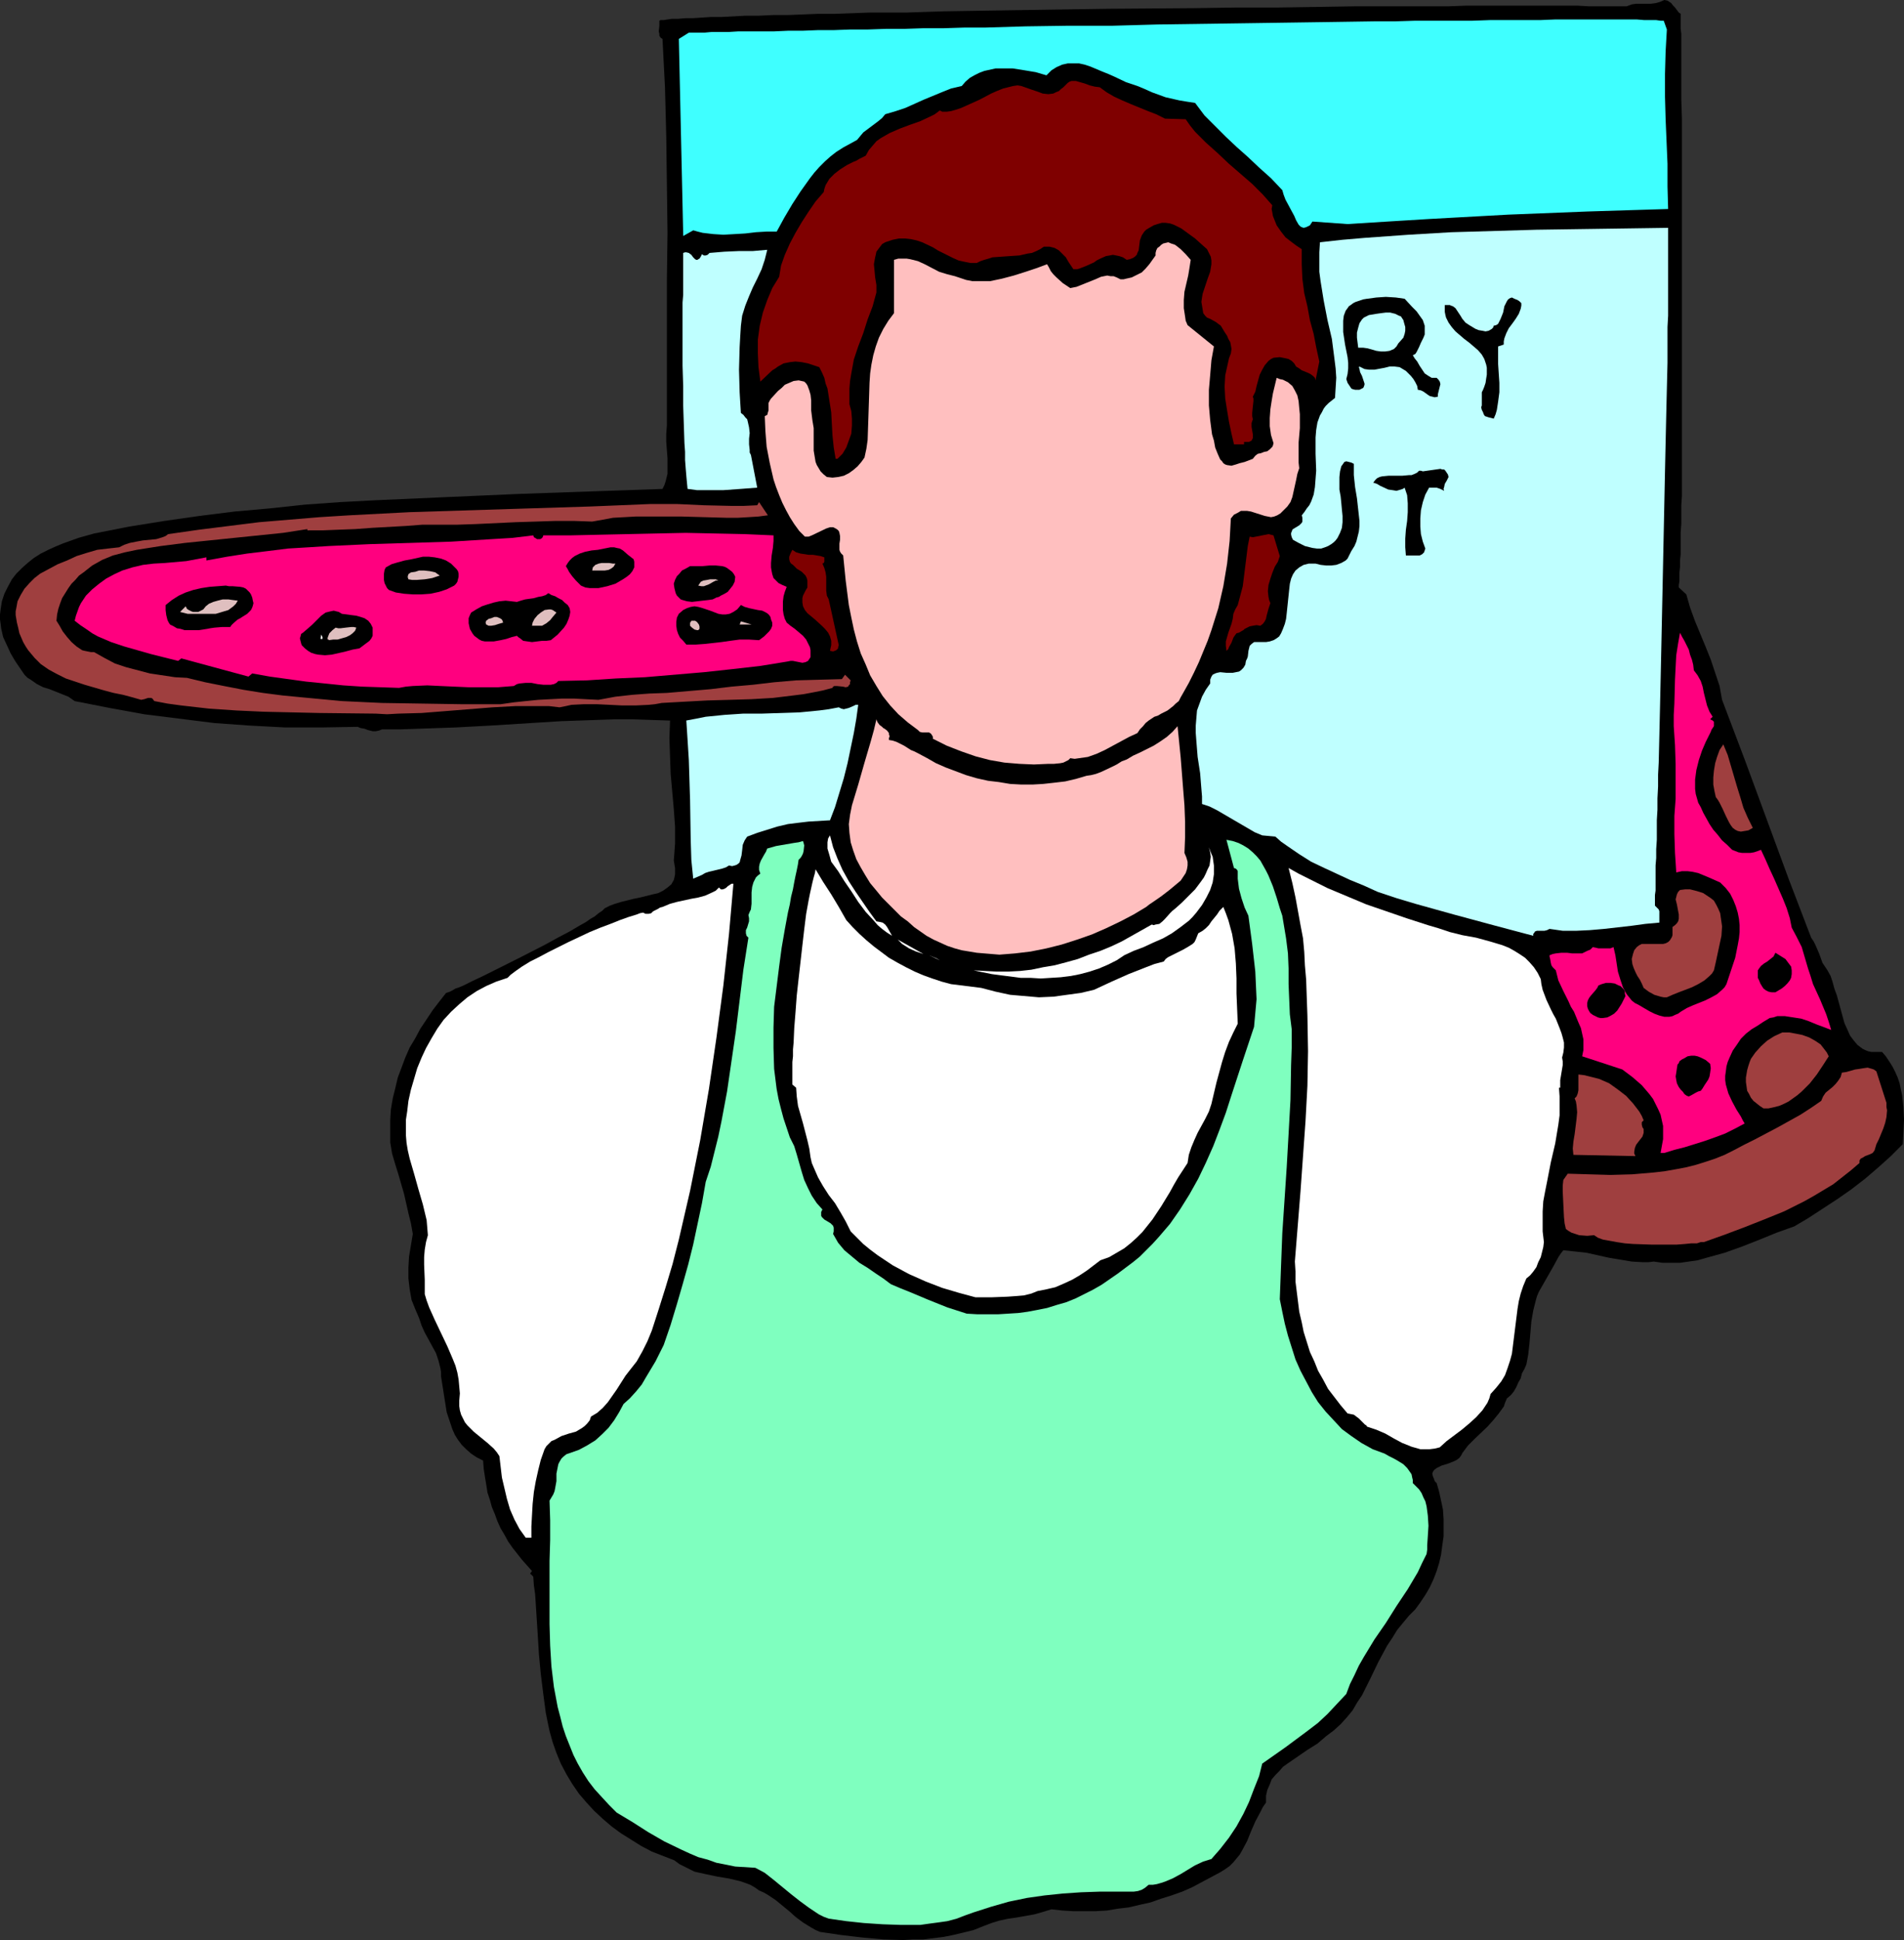
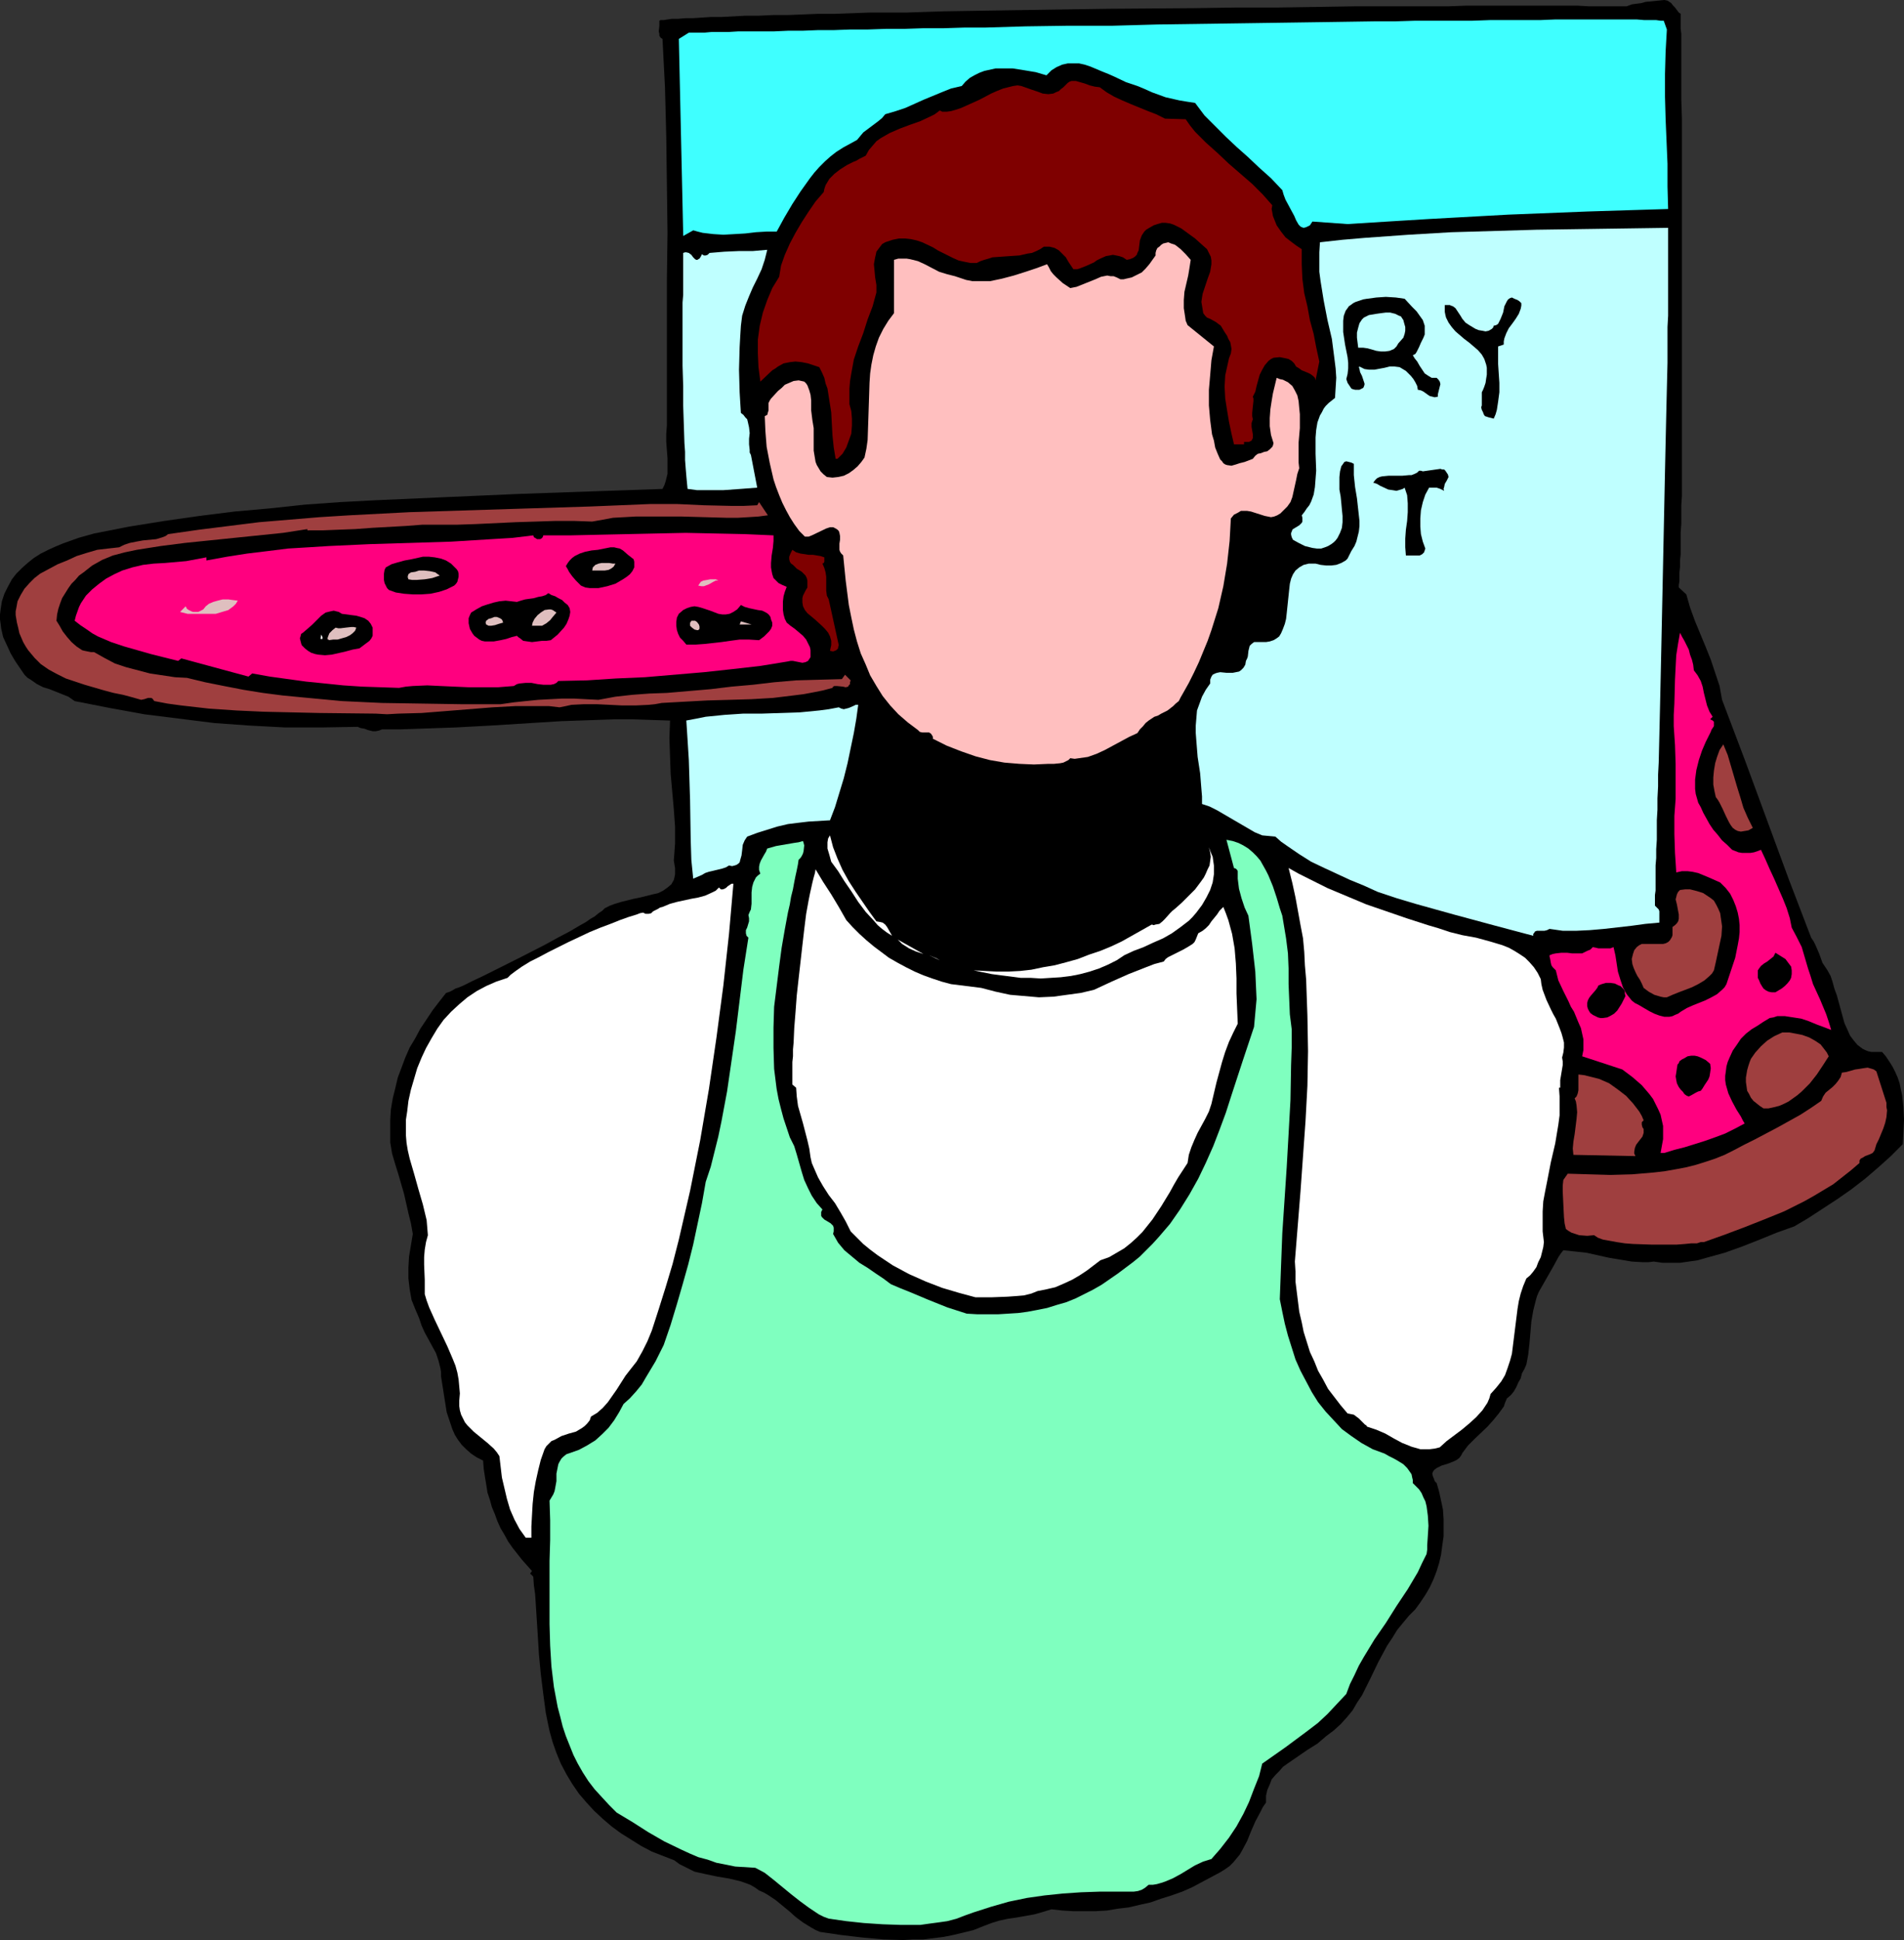
<svg xmlns="http://www.w3.org/2000/svg" xmlns:ns1="http://sodipodi.sourceforge.net/DTD/sodipodi-0.dtd" xmlns:ns2="http://www.inkscape.org/namespaces/inkscape" version="1.0" width="129.766mm" height="132.155mm" id="svg51" ns1:docname="Pizza Maker.wmf">
  <rect width="100%" height="100%" fill="#333333" stroke="none" />
  <ns1:namedview id="namedview51" pagecolor="#ffffff" bordercolor="#000000" borderopacity="0.25" ns2:showpageshadow="2" ns2:pageopacity="0.0" ns2:pagecheckerboard="0" ns2:deskcolor="#d1d1d1" ns2:document-units="mm" />
  <defs id="defs1">
    <pattern id="WMFhbasepattern" patternUnits="userSpaceOnUse" width="6" height="6" x="0" y="0" />
  </defs>
-   <path style="fill:#000000;fill-opacity:1;fill-rule:evenodd;stroke:none" d="m 432.926,3.555 v 3.878 l 0.162,1.293 v 8.08 2.101 6.625 l 0.162,5.171 v 5.171 5.656 12.12 6.302 51.064 5.817 5.656 5.171 l -0.162,2.424 v 2.424 2.262 l -0.162,2.262 v 1.939 1.939 1.778 l -0.162,1.616 v 1.616 l -0.162,1.454 v 1.131 1.131 l -0.162,0.97 v 0.646 l 1.939,1.778 0.97,3.393 1.293,3.555 2.747,6.625 1.293,3.232 1.131,3.393 1.131,3.393 0.646,3.555 5.818,15.351 5.656,15.351 5.656,15.351 5.818,15.19 0.646,0.97 0.485,0.97 0.97,2.262 0.808,2.262 0.646,0.97 0.646,0.97 0.808,1.454 0.485,1.454 0.485,1.778 0.646,1.778 0.97,3.555 0.97,3.555 0.808,1.778 0.646,1.454 0.97,1.293 0.97,1.131 1.293,0.97 0.646,0.323 0.808,0.323 0.808,0.162 h 0.808 0.97 0.97 l 0.97,1.131 0.97,1.454 0.808,1.293 0.646,1.293 0.646,1.454 0.485,1.454 0.323,1.616 0.323,1.454 0.323,3.07 0.162,3.232 -0.162,3.232 -0.162,3.07 -3.07,3.07 -3.232,2.909 -3.394,2.909 -3.555,2.747 -3.717,2.585 -3.717,2.424 -3.717,2.424 -3.555,2.101 -4.525,1.616 -4.363,1.778 -4.525,1.778 -4.525,1.616 -4.686,1.293 -2.262,0.646 -2.262,0.323 -2.262,0.323 h -2.262 -2.262 l -2.262,-0.323 -1.293,0.162 h -1.616 l -2.747,-0.162 -2.909,-0.485 -2.909,-0.485 -5.818,-1.293 -2.909,-0.323 -3.07,-0.323 -0.646,0.808 -0.646,0.97 -1.131,2.101 -0.646,1.131 -0.646,1.131 -0.646,1.131 -0.646,1.131 -0.646,1.131 -0.646,1.131 -0.485,1.131 -0.323,1.131 -0.646,2.586 -0.485,2.747 -0.485,5.656 -0.323,2.909 -0.485,2.585 -0.485,1.131 -0.646,1.131 -0.323,1.293 -0.646,1.131 -0.485,1.131 -0.646,1.131 -0.808,0.97 -0.97,0.808 -0.485,1.131 -0.323,0.97 -1.293,1.778 -1.454,1.778 -1.454,1.616 -3.394,3.232 -1.616,1.616 -1.454,1.939 -0.323,0.646 -0.485,0.646 -0.646,0.485 -0.646,0.323 -1.616,0.646 -1.616,0.485 -0.646,0.323 -0.646,0.323 -0.646,0.485 -0.323,0.485 -0.162,0.485 0.162,0.646 0.323,0.808 0.162,0.485 0.485,0.485 0.646,2.262 0.485,2.262 0.485,2.262 0.162,2.424 v 2.262 2.262 l -0.323,2.262 -0.323,2.424 -0.485,2.101 -0.646,2.101 -0.808,2.101 -0.97,2.101 -1.131,1.939 -1.293,1.939 -1.293,1.778 -1.616,1.616 -1.616,1.939 -1.454,1.778 -1.293,2.101 -1.293,1.939 -2.262,4.201 -2.101,4.363 -2.101,4.201 -1.293,1.939 -1.131,1.939 -1.454,1.778 -1.616,1.778 -1.778,1.616 -1.939,1.454 -1.131,0.97 -1.131,0.97 -2.586,1.616 -2.586,1.778 -2.586,1.778 -1.131,0.808 -0.97,1.131 -0.97,0.97 -0.97,1.131 -0.485,1.293 -0.646,1.454 -0.323,1.454 v 1.778 l -0.808,1.131 -0.646,1.293 -1.293,2.424 -1.131,2.586 -0.97,2.424 -1.293,2.424 -0.646,1.131 -0.808,0.97 -0.808,0.97 -0.97,0.97 -1.131,0.808 -1.293,0.808 -2.424,1.293 -2.424,1.293 -2.424,1.293 -2.586,1.131 -2.747,0.97 -2.586,0.808 -2.747,0.97 -2.909,0.646 -2.747,0.646 -2.747,0.323 -2.909,0.485 -2.909,0.162 h -2.747 -2.909 l -2.747,-0.162 -2.909,-0.323 -2.101,0.646 -2.262,0.646 -4.525,0.808 -2.262,0.323 -2.262,0.485 -2.101,0.646 -2.101,0.808 -2.424,0.97 -2.586,0.646 -2.747,0.646 -2.424,0.485 -2.586,0.323 -2.586,0.323 h -2.586 l -2.586,0.162 -5.171,-0.162 -5.333,-0.485 -5.494,-0.646 -5.494,-0.808 -1.131,-0.485 -1.131,-0.646 -2.101,-1.293 -1.939,-1.454 -1.616,-1.454 -1.778,-1.454 -1.778,-1.454 -1.939,-1.293 -1.131,-0.646 -1.131,-0.485 -1.131,-0.808 -1.131,-0.646 -1.293,-0.485 -1.454,-0.485 -2.747,-0.646 -2.909,-0.485 -3.07,-0.646 -2.909,-0.646 -1.293,-0.646 -1.293,-0.646 -1.293,-0.646 -1.293,-0.97 -2.909,-1.131 -2.909,-1.131 -2.747,-1.454 -2.586,-1.616 -2.586,-1.616 -2.424,-1.778 -2.262,-1.939 -2.262,-2.101 -1.939,-2.101 -1.939,-2.262 -1.778,-2.585 -1.454,-2.424 -1.454,-2.747 -1.131,-2.747 -0.97,-2.747 -0.808,-2.909 -0.485,-2.262 -0.485,-2.424 -0.646,-4.848 -0.646,-5.171 -0.485,-5.171 -0.323,-5.333 -0.323,-5.009 -0.323,-5.009 -0.323,-2.262 -0.162,-2.262 -0.808,-0.808 0.485,-0.646 -2.586,-2.909 -2.424,-3.07 -1.131,-1.616 -0.97,-1.778 -0.97,-1.616 -0.808,-1.778 -0.646,-1.778 -0.808,-1.939 -0.485,-1.778 -0.646,-1.939 -0.323,-2.101 -0.323,-1.939 -0.323,-2.101 -0.162,-2.101 -1.616,-0.808 -1.454,-0.97 -1.293,-1.131 -1.131,-1.131 -0.97,-1.293 -0.808,-1.293 -0.646,-1.454 -0.485,-1.454 -0.97,-2.909 -0.485,-3.07 -0.485,-3.07 -0.485,-3.07 v -1.131 l -0.162,-0.97 -0.485,-1.939 -0.646,-1.939 -0.97,-1.778 -1.939,-3.555 -0.808,-1.778 -0.646,-1.939 -0.485,-1.131 -0.485,-1.131 -0.97,-2.424 -0.485,-2.747 -0.323,-2.747 v -2.909 l 0.162,-2.747 0.485,-2.909 0.485,-2.909 -0.485,-2.747 -0.646,-2.586 -1.131,-5.009 -1.454,-5.009 -0.808,-2.585 -0.808,-2.747 -0.485,-2.909 v -2.909 -2.747 l 0.162,-2.747 0.485,-2.909 0.646,-2.585 0.646,-2.747 0.97,-2.585 0.97,-2.586 1.131,-2.585 1.454,-2.424 1.293,-2.424 1.616,-2.424 1.616,-2.424 1.616,-2.101 1.778,-2.262 0.485,-0.162 0.485,-0.162 0.646,-0.323 0.808,-0.485 0.97,-0.323 1.131,-0.485 0.97,-0.485 1.293,-0.646 2.747,-1.293 2.909,-1.454 3.232,-1.616 3.232,-1.616 6.626,-3.393 3.232,-1.778 3.07,-1.616 2.747,-1.616 1.454,-0.808 1.131,-0.808 1.131,-0.646 0.97,-0.808 0.97,-0.646 0.646,-0.646 1.293,-0.646 1.293,-0.485 1.616,-0.485 3.232,-0.808 1.616,-0.323 3.232,-0.808 1.454,-0.323 1.293,-0.646 1.131,-0.808 0.97,-0.808 0.646,-1.131 0.162,-0.646 0.162,-0.808 v -1.616 l -0.162,-0.97 -0.162,-0.97 0.162,-2.101 0.162,-2.262 v -4.363 l -0.323,-4.525 -0.808,-9.049 -0.162,-4.525 -0.162,-4.686 0.162,-4.525 -4.848,-0.162 -4.686,-0.162 h -4.686 l -4.686,0.162 -9.211,0.323 -18.099,1.131 -9.05,0.485 -9.373,0.323 -4.686,0.162 h -4.848 l -0.808,0.323 -0.808,0.162 h -0.808 l -0.646,-0.162 -0.646,-0.162 -0.808,-0.323 -0.97,-0.162 -0.808,-0.323 -9.373,0.162 h -9.211 l -9.211,-0.485 -9.05,-0.646 -9.05,-1.131 -9.05,-1.131 -8.888,-1.616 -9.05,-1.778 -1.616,-1.131 -1.616,-0.646 -1.616,-0.646 -1.616,-0.646 -1.616,-0.485 L 9.534,176.137 7.918,175.006 7.11,174.521 6.302,173.713 3.878,170.158 2.747,168.219 1.778,166.118 0.808,164.017 0.323,161.917 0.162,160.624 0,159.493 v -1.293 l 0.162,-1.293 0.323,-2.101 0.646,-1.939 0.97,-1.939 0.97,-1.778 1.131,-1.454 1.454,-1.454 1.454,-1.293 1.616,-1.293 1.778,-1.131 1.939,-0.97 1.778,-0.808 1.939,-0.808 4.04,-1.454 4.04,-1.131 9.05,-1.778 9.05,-1.454 9.05,-1.293 9.05,-1.131 9.05,-0.808 9.05,-0.97 9.05,-0.646 9.211,-0.485 18.261,-0.808 18.422,-0.808 18.422,-0.646 18.746,-0.646 0.485,-0.97 0.323,-0.97 0.485,-1.939 v -1.939 -2.101 l -0.323,-4.201 v -2.101 l 0.162,-2.101 V 96.956 84.513 72.071 l 0.162,-12.12 -0.162,-12.443 -0.162,-12.281 -0.323,-12.604 -0.646,-12.604 -0.485,-0.323 -0.323,-0.485 V 8.726 l -0.162,-0.646 0.162,-1.454 V 5.333 l 0.323,-0.162 h 0.808 l 0.97,-0.162 1.131,-0.162 h 1.616 l 1.778,-0.162 h 1.939 l 2.424,-0.162 2.424,-0.162 h 2.747 l 3.07,-0.162 3.07,-0.162 h 3.394 l 3.555,-0.162 h 3.717 l 4.04,-0.162 4.04,-0.162 h 4.202 l 4.525,-0.162 4.525,-0.162 h 4.525 4.848 l 4.848,-0.162 5.01,-0.162 10.181,-0.162 10.504,-0.162 10.666,-0.162 10.827,-0.162 21.978,-0.162 10.827,-0.162 h 10.666 L 339.521,1.778 349.54,1.616 h 5.01 4.848 4.848 9.05 l 4.363,-0.162 h 28.765 l 2.747,0.162 h 4.686 1.939 1.778 1.454 l 1.293,-0.485 1.131,-0.162 h 2.586 1.131 l 1.293,-0.162 1.131,-0.323 L 428.724,0 l 0.808,0.162 0.485,0.323 0.485,0.323 0.485,0.646 0.485,0.485 0.485,0.646 0.485,0.646 z" id="path1" />
+   <path style="fill:#000000;fill-opacity:1;fill-rule:evenodd;stroke:none" d="m 432.926,3.555 v 3.878 l 0.162,1.293 v 8.08 2.101 6.625 l 0.162,5.171 v 5.171 5.656 12.12 6.302 51.064 5.817 5.656 5.171 l -0.162,2.424 v 2.424 2.262 l -0.162,2.262 v 1.939 1.939 1.778 l -0.162,1.616 v 1.616 l -0.162,1.454 v 1.131 1.131 l -0.162,0.97 v 0.646 l 1.939,1.778 0.97,3.393 1.293,3.555 2.747,6.625 1.293,3.232 1.131,3.393 1.131,3.393 0.646,3.555 5.818,15.351 5.656,15.351 5.656,15.351 5.818,15.19 0.646,0.97 0.485,0.97 0.97,2.262 0.808,2.262 0.646,0.97 0.646,0.97 0.808,1.454 0.485,1.454 0.485,1.778 0.646,1.778 0.97,3.555 0.97,3.555 0.808,1.778 0.646,1.454 0.97,1.293 0.97,1.131 1.293,0.97 0.646,0.323 0.808,0.323 0.808,0.162 h 0.808 0.97 0.97 l 0.97,1.131 0.97,1.454 0.808,1.293 0.646,1.293 0.646,1.454 0.485,1.454 0.323,1.616 0.323,1.454 0.323,3.07 0.162,3.232 -0.162,3.232 -0.162,3.07 -3.07,3.07 -3.232,2.909 -3.394,2.909 -3.555,2.747 -3.717,2.585 -3.717,2.424 -3.717,2.424 -3.555,2.101 -4.525,1.616 -4.363,1.778 -4.525,1.778 -4.525,1.616 -4.686,1.293 -2.262,0.646 -2.262,0.323 -2.262,0.323 h -2.262 -2.262 l -2.262,-0.323 -1.293,0.162 h -1.616 l -2.747,-0.162 -2.909,-0.485 -2.909,-0.485 -5.818,-1.293 -2.909,-0.323 -3.07,-0.323 -0.646,0.808 -0.646,0.97 -1.131,2.101 -0.646,1.131 -0.646,1.131 -0.646,1.131 -0.646,1.131 -0.646,1.131 -0.646,1.131 -0.485,1.131 -0.323,1.131 -0.646,2.586 -0.485,2.747 -0.485,5.656 -0.323,2.909 -0.485,2.585 -0.485,1.131 -0.646,1.131 -0.323,1.293 -0.646,1.131 -0.485,1.131 -0.646,1.131 -0.808,0.97 -0.97,0.808 -0.485,1.131 -0.323,0.97 -1.293,1.778 -1.454,1.778 -1.454,1.616 -3.394,3.232 -1.616,1.616 -1.454,1.939 -0.323,0.646 -0.485,0.646 -0.646,0.485 -0.646,0.323 -1.616,0.646 -1.616,0.485 -0.646,0.323 -0.646,0.323 -0.646,0.485 -0.323,0.485 -0.162,0.485 0.162,0.646 0.323,0.808 0.162,0.485 0.485,0.485 0.646,2.262 0.485,2.262 0.485,2.262 0.162,2.424 v 2.262 2.262 l -0.323,2.262 -0.323,2.424 -0.485,2.101 -0.646,2.101 -0.808,2.101 -0.97,2.101 -1.131,1.939 -1.293,1.939 -1.293,1.778 -1.616,1.616 -1.616,1.939 -1.454,1.778 -1.293,2.101 -1.293,1.939 -2.262,4.201 -2.101,4.363 -2.101,4.201 -1.293,1.939 -1.131,1.939 -1.454,1.778 -1.616,1.778 -1.778,1.616 -1.939,1.454 -1.131,0.97 -1.131,0.97 -2.586,1.616 -2.586,1.778 -2.586,1.778 -1.131,0.808 -0.97,1.131 -0.97,0.97 -0.97,1.131 -0.485,1.293 -0.646,1.454 -0.323,1.454 v 1.778 l -0.808,1.131 -0.646,1.293 -1.293,2.424 -1.131,2.586 -0.97,2.424 -1.293,2.424 -0.646,1.131 -0.808,0.97 -0.808,0.97 -0.97,0.97 -1.131,0.808 -1.293,0.808 -2.424,1.293 -2.424,1.293 -2.424,1.293 -2.586,1.131 -2.747,0.97 -2.586,0.808 -2.747,0.97 -2.909,0.646 -2.747,0.646 -2.747,0.323 -2.909,0.485 -2.909,0.162 h -2.747 -2.909 l -2.747,-0.162 -2.909,-0.323 -2.101,0.646 -2.262,0.646 -4.525,0.808 -2.262,0.323 -2.262,0.485 -2.101,0.646 -2.101,0.808 -2.424,0.97 -2.586,0.646 -2.747,0.646 -2.424,0.485 -2.586,0.323 -2.586,0.323 h -2.586 l -2.586,0.162 -5.171,-0.162 -5.333,-0.485 -5.494,-0.646 -5.494,-0.808 -1.131,-0.485 -1.131,-0.646 -2.101,-1.293 -1.939,-1.454 -1.616,-1.454 -1.778,-1.454 -1.778,-1.454 -1.939,-1.293 -1.131,-0.646 -1.131,-0.485 -1.131,-0.808 -1.131,-0.646 -1.293,-0.485 -1.454,-0.485 -2.747,-0.646 -2.909,-0.485 -3.07,-0.646 -2.909,-0.646 -1.293,-0.646 -1.293,-0.646 -1.293,-0.646 -1.293,-0.97 -2.909,-1.131 -2.909,-1.131 -2.747,-1.454 -2.586,-1.616 -2.586,-1.616 -2.424,-1.778 -2.262,-1.939 -2.262,-2.101 -1.939,-2.101 -1.939,-2.262 -1.778,-2.585 -1.454,-2.424 -1.454,-2.747 -1.131,-2.747 -0.97,-2.747 -0.808,-2.909 -0.485,-2.262 -0.485,-2.424 -0.646,-4.848 -0.646,-5.171 -0.485,-5.171 -0.323,-5.333 -0.323,-5.009 -0.323,-5.009 -0.323,-2.262 -0.162,-2.262 -0.808,-0.808 0.485,-0.646 -2.586,-2.909 -2.424,-3.07 -1.131,-1.616 -0.97,-1.778 -0.97,-1.616 -0.808,-1.778 -0.646,-1.778 -0.808,-1.939 -0.485,-1.778 -0.646,-1.939 -0.323,-2.101 -0.323,-1.939 -0.323,-2.101 -0.162,-2.101 -1.616,-0.808 -1.454,-0.97 -1.293,-1.131 -1.131,-1.131 -0.97,-1.293 -0.808,-1.293 -0.646,-1.454 -0.485,-1.454 -0.97,-2.909 -0.485,-3.07 -0.485,-3.07 -0.485,-3.07 v -1.131 l -0.162,-0.97 -0.485,-1.939 -0.646,-1.939 -0.97,-1.778 -1.939,-3.555 -0.808,-1.778 -0.646,-1.939 -0.485,-1.131 -0.485,-1.131 -0.97,-2.424 -0.485,-2.747 -0.323,-2.747 v -2.909 l 0.162,-2.747 0.485,-2.909 0.485,-2.909 -0.485,-2.747 -0.646,-2.586 -1.131,-5.009 -1.454,-5.009 -0.808,-2.585 -0.808,-2.747 -0.485,-2.909 v -2.909 -2.747 l 0.162,-2.747 0.485,-2.909 0.646,-2.585 0.646,-2.747 0.97,-2.585 0.97,-2.586 1.131,-2.585 1.454,-2.424 1.293,-2.424 1.616,-2.424 1.616,-2.424 1.616,-2.101 1.778,-2.262 0.485,-0.162 0.485,-0.162 0.646,-0.323 0.808,-0.485 0.97,-0.323 1.131,-0.485 0.97,-0.485 1.293,-0.646 2.747,-1.293 2.909,-1.454 3.232,-1.616 3.232,-1.616 6.626,-3.393 3.232,-1.778 3.07,-1.616 2.747,-1.616 1.454,-0.808 1.131,-0.808 1.131,-0.646 0.97,-0.808 0.97,-0.646 0.646,-0.646 1.293,-0.646 1.293,-0.485 1.616,-0.485 3.232,-0.808 1.616,-0.323 3.232,-0.808 1.454,-0.323 1.293,-0.646 1.131,-0.808 0.97,-0.808 0.646,-1.131 0.162,-0.646 0.162,-0.808 v -1.616 l -0.162,-0.97 -0.162,-0.97 0.162,-2.101 0.162,-2.262 v -4.363 l -0.323,-4.525 -0.808,-9.049 -0.162,-4.525 -0.162,-4.686 0.162,-4.525 -4.848,-0.162 -4.686,-0.162 h -4.686 l -4.686,0.162 -9.211,0.323 -18.099,1.131 -9.05,0.485 -9.373,0.323 -4.686,0.162 h -4.848 l -0.808,0.323 -0.808,0.162 h -0.808 l -0.646,-0.162 -0.646,-0.162 -0.808,-0.323 -0.97,-0.162 -0.808,-0.323 -9.373,0.162 h -9.211 l -9.211,-0.485 -9.05,-0.646 -9.05,-1.131 -9.05,-1.131 -8.888,-1.616 -9.05,-1.778 -1.616,-1.131 -1.616,-0.646 -1.616,-0.646 -1.616,-0.646 -1.616,-0.485 L 9.534,176.137 7.918,175.006 7.11,174.521 6.302,173.713 3.878,170.158 2.747,168.219 1.778,166.118 0.808,164.017 0.323,161.917 0.162,160.624 0,159.493 v -1.293 l 0.162,-1.293 0.323,-2.101 0.646,-1.939 0.97,-1.939 0.97,-1.778 1.131,-1.454 1.454,-1.454 1.454,-1.293 1.616,-1.293 1.778,-1.131 1.939,-0.97 1.778,-0.808 1.939,-0.808 4.04,-1.454 4.04,-1.131 9.05,-1.778 9.05,-1.454 9.05,-1.293 9.05,-1.131 9.05,-0.808 9.05,-0.97 9.05,-0.646 9.211,-0.485 18.261,-0.808 18.422,-0.808 18.422,-0.646 18.746,-0.646 0.485,-0.97 0.323,-0.97 0.485,-1.939 v -1.939 -2.101 l -0.323,-4.201 v -2.101 l 0.162,-2.101 V 96.956 84.513 72.071 l 0.162,-12.12 -0.162,-12.443 -0.162,-12.281 -0.323,-12.604 -0.646,-12.604 -0.485,-0.323 -0.323,-0.485 V 8.726 l -0.162,-0.646 0.162,-1.454 V 5.333 l 0.323,-0.162 h 0.808 l 0.97,-0.162 1.131,-0.162 h 1.616 l 1.778,-0.162 h 1.939 l 2.424,-0.162 2.424,-0.162 h 2.747 l 3.07,-0.162 3.07,-0.162 h 3.394 l 3.555,-0.162 h 3.717 l 4.04,-0.162 4.04,-0.162 h 4.202 l 4.525,-0.162 4.525,-0.162 h 4.525 4.848 l 4.848,-0.162 5.01,-0.162 10.181,-0.162 10.504,-0.162 10.666,-0.162 10.827,-0.162 21.978,-0.162 10.827,-0.162 h 10.666 L 339.521,1.778 349.54,1.616 h 5.01 4.848 4.848 9.05 l 4.363,-0.162 h 28.765 l 2.747,0.162 h 4.686 1.939 1.778 1.454 l 1.293,-0.485 1.131,-0.162 l 1.293,-0.162 1.131,-0.323 L 428.724,0 l 0.808,0.162 0.485,0.323 0.485,0.323 0.485,0.646 0.485,0.485 0.485,0.646 0.485,0.646 z" id="path1" />
  <path style="fill:#3fffff;fill-opacity:1;fill-rule:evenodd;stroke:none" d="m 429.371,7.595 -0.323,5.656 -0.162,5.817 v 5.817 l 0.162,5.817 0.485,11.473 v 5.817 l 0.162,5.817 -10.504,0.323 -10.342,0.323 -20.362,0.808 -20.523,1.131 -10.504,0.646 -10.342,0.646 -9.05,-0.646 -0.323,0.485 -0.323,0.485 -0.646,0.323 -0.323,0.162 -0.646,0.162 -0.485,-0.162 -0.323,-0.162 -0.485,-0.485 -0.646,-1.131 -0.485,-1.131 -1.131,-2.101 -1.131,-2.101 -0.485,-1.293 -0.323,-1.131 -2.909,-3.07 -3.07,-2.747 -2.909,-2.747 -2.909,-2.585 -2.747,-2.585 -2.747,-2.747 -2.747,-2.747 -2.424,-3.232 -2.101,-0.323 -1.939,-0.323 -3.555,-0.808 -3.555,-1.293 -1.778,-0.808 -1.939,-0.808 -1.454,-0.485 -1.454,-0.485 -3.07,-1.454 -1.454,-0.646 -1.616,-0.646 -3.07,-1.293 -1.454,-0.485 -1.454,-0.323 h -1.454 -1.454 l -1.454,0.323 -1.454,0.646 -1.293,0.808 -1.293,1.293 -2.747,-0.808 -2.909,-0.485 -3.07,-0.485 h -2.909 -1.454 l -1.454,0.323 -1.454,0.323 -1.293,0.485 -1.293,0.646 -1.131,0.646 -1.131,0.97 -0.97,1.131 -2.747,0.646 -2.424,0.97 -4.686,1.939 -4.686,2.101 -2.424,0.808 -2.747,0.808 -0.808,0.97 -0.97,0.808 -1.939,1.454 -1.939,1.454 -0.808,0.97 -0.808,0.97 -1.778,0.97 -1.778,0.97 -1.778,1.131 -1.454,1.131 -1.454,1.293 -1.454,1.454 -1.293,1.454 -1.131,1.454 -2.424,3.393 -2.101,3.232 -2.101,3.555 -1.939,3.555 h -2.586 l -2.747,0.162 -2.747,0.323 -2.747,0.162 -2.909,0.162 -2.586,-0.162 -2.747,-0.323 -1.293,-0.323 -1.131,-0.323 -2.586,1.454 -1.131,-50.74 2.586,-1.616 h 1.454 1.131 1.454 l 1.778,-0.162 h 2.101 2.262 l 2.586,-0.162 h 2.909 3.07 3.232 l 3.555,-0.162 h 3.717 l 4.04,-0.162 h 4.04 l 4.363,-0.162 h 4.525 l 4.525,-0.162 h 4.848 l 4.848,-0.162 h 5.171 l 5.171,-0.162 h 5.333 L 264.216,6.787 275.366,6.625 h 11.312 L 298.152,6.302 321.099,5.979 332.249,5.817 343.4,5.656 354.227,5.494 h 5.171 l 5.171,-0.162 h 5.01 4.848 4.848 l 4.525,-0.162 h 4.525 4.202 4.202 l 3.878,-0.162 h 21.008 l 1.939,0.162 h 1.778 1.293 l 1.131,0.162 h 0.808 z" id="path2" />
  <path style="fill:#7f0000;fill-opacity:1;fill-rule:evenodd;stroke:none" d="m 300.091,30.541 5.333,0.162 1.131,1.616 1.293,1.616 2.747,2.747 3.07,2.747 2.909,2.747 5.979,5.171 2.747,2.747 2.424,2.747 -0.162,0.97 0.162,0.808 0.162,0.97 0.323,0.808 0.646,1.616 1.131,1.616 1.131,1.454 1.454,1.131 1.293,0.97 1.454,0.97 v 1.939 1.939 l 0.162,3.717 0.485,3.717 0.808,3.393 0.646,3.555 0.97,3.555 0.646,3.393 0.808,3.717 -0.97,4.848 -0.162,-0.646 -0.485,-0.485 -0.646,-0.485 -0.646,-0.323 -0.808,-0.323 -0.808,-0.323 -0.646,-0.485 -0.808,-0.485 -0.485,-0.808 -0.646,-0.646 -0.808,-0.485 -0.646,-0.162 -0.808,-0.162 -0.808,-0.162 -1.616,0.162 -0.646,0.323 -0.646,0.485 -0.97,1.131 -0.646,1.131 -0.646,1.293 -0.808,2.909 -0.323,1.454 -0.646,1.293 0.162,0.485 v 0.646 l -0.162,1.454 -0.162,1.616 v 0.808 l 0.162,0.808 -0.323,0.97 v 0.97 l 0.162,0.97 0.162,0.97 v 0.97 l -0.162,0.323 -0.162,0.323 -0.323,0.162 -0.323,0.162 h -0.485 -0.808 v 0.646 h -2.586 l -0.646,-2.747 -0.646,-3.07 -0.485,-2.909 -0.485,-3.07 -0.162,-3.07 0.162,-2.909 0.323,-1.454 0.323,-1.454 0.323,-1.454 0.485,-1.293 0.162,-1.131 -0.162,-0.97 -0.162,-0.808 -0.485,-0.808 -0.323,-0.808 -0.646,-0.97 -0.97,-1.616 -0.646,-0.485 -0.646,-0.485 -1.454,-0.808 -0.808,-0.323 -0.485,-0.485 -0.485,-0.646 -0.162,-0.97 -0.162,-0.97 -0.162,-0.97 0.162,-1.131 0.162,-0.97 0.646,-1.939 0.646,-1.939 0.646,-1.778 0.162,-0.97 0.162,-0.97 v -0.97 l -0.162,-0.97 -0.485,-0.97 -0.485,-0.97 -1.454,-1.293 -1.616,-1.454 -1.778,-1.293 -1.778,-1.293 -0.97,-0.485 -0.97,-0.485 -0.97,-0.323 -1.131,-0.162 h -0.97 l -1.131,0.323 -0.97,0.323 -1.131,0.646 -0.808,0.485 -0.485,0.485 -0.323,0.485 -0.323,0.485 -0.485,1.293 -0.162,1.293 -0.162,1.293 -0.323,0.646 -0.162,0.485 -0.485,0.485 -0.485,0.323 -0.808,0.323 -0.808,0.162 -0.97,-0.646 -0.97,-0.323 -0.808,-0.162 -0.808,-0.162 -0.808,0.162 -0.97,0.162 -1.454,0.646 -0.97,0.485 -0.646,0.485 -1.778,0.808 -1.616,0.646 -0.97,0.323 h -0.97 l -1.293,-1.939 -0.646,-1.131 -0.97,-0.97 -0.808,-0.808 -1.131,-0.646 -0.646,-0.162 -0.646,-0.162 h -0.646 -0.808 l -0.97,0.646 -0.97,0.485 -1.131,0.485 -1.131,0.162 -2.101,0.485 -2.424,0.162 -2.262,0.162 -2.262,0.162 -0.97,0.323 -1.131,0.323 -0.97,0.323 -0.97,0.485 h -1.616 l -1.616,-0.323 -1.454,-0.323 -1.454,-0.646 -2.586,-1.293 -1.293,-0.646 -1.293,-0.808 -2.747,-1.293 -1.454,-0.485 -1.454,-0.323 -1.454,-0.162 h -1.616 l -1.616,0.323 -1.939,0.646 -0.808,0.485 -0.485,0.646 -0.485,0.646 -0.485,0.646 -0.162,0.808 -0.162,0.646 -0.323,1.778 0.162,1.616 0.162,1.778 0.323,1.939 v 1.939 l -0.97,3.555 -1.293,3.393 -1.131,3.555 -1.293,3.393 -1.131,3.393 -0.646,3.555 -0.323,1.939 -0.162,1.939 v 1.939 2.101 l 0.485,1.778 0.162,1.939 v 1.778 l -0.162,2.101 -0.646,1.778 -0.646,1.778 -0.97,1.616 -0.646,0.646 -0.646,0.646 h -0.485 l -0.485,-2.909 -0.323,-3.07 -0.162,-2.909 -0.162,-3.07 -0.485,-3.07 -0.485,-3.07 -0.485,-1.293 -0.323,-1.454 -0.646,-1.454 -0.646,-1.293 -1.454,-0.485 -1.454,-0.485 -1.616,-0.323 -1.616,-0.162 -1.454,0.162 -1.616,0.323 -1.454,0.808 -0.646,0.485 -0.808,0.485 -3.07,2.909 -0.485,-3.717 -0.162,-3.555 v -3.555 l 0.485,-3.555 0.808,-3.393 1.131,-3.232 1.293,-3.07 1.778,-2.909 0.485,-2.909 0.97,-2.747 1.293,-2.909 1.454,-2.747 1.616,-2.747 1.778,-2.747 1.778,-2.585 2.101,-2.424 0.162,-0.808 0.323,-0.97 0.485,-0.808 0.485,-0.808 1.293,-1.293 1.454,-1.131 1.778,-1.131 1.616,-0.808 0.808,-0.323 0.808,-0.485 1.616,-0.808 0.808,-1.454 0.97,-1.131 0.97,-1.131 1.131,-0.808 1.131,-0.646 1.131,-0.646 2.586,-1.131 2.586,-0.97 2.747,-0.97 2.424,-1.131 1.293,-0.646 1.293,-0.97 0.646,0.323 h 1.131 l 1.131,-0.162 1.131,-0.323 1.454,-0.485 1.454,-0.646 3.232,-1.454 3.07,-1.616 1.454,-0.646 1.616,-0.646 1.293,-0.323 1.293,-0.323 1.131,-0.162 0.97,0.162 2.747,0.97 1.454,0.485 1.293,0.485 1.454,0.162 1.293,-0.162 0.646,-0.323 0.808,-0.323 0.485,-0.485 0.646,-0.485 0.646,-0.646 0.485,-0.485 0.485,-0.323 0.485,-0.162 h 0.646 0.485 l 1.131,0.323 1.131,0.323 1.293,0.485 1.293,0.323 1.293,0.162 1.778,1.293 1.939,1.131 2.101,0.97 2.262,0.97 4.363,1.778 2.101,0.808 z" id="path3" />
  <path style="fill:#bfffff;fill-opacity:1;fill-rule:evenodd;stroke:none" d="m 429.694,58.658 v 0.97 16.321 2.585 2.747 l -0.162,2.909 v 2.909 3.07 3.232 l -0.162,6.625 -0.162,6.787 -0.162,7.272 -0.162,7.433 -0.162,7.756 -0.162,7.756 -0.323,15.513 -0.162,7.756 -0.162,7.595 -0.162,7.433 -0.162,7.272 -0.162,6.949 -0.162,6.787 -0.162,3.07 v 3.07 l -0.162,3.07 v 2.909 l -0.162,2.747 v 2.585 2.424 l -0.162,2.424 v 2.262 l -0.162,1.939 v 1.939 1.778 1.454 1.293 l -0.162,1.131 v 0.97 0.808 0.97 l 0.485,0.485 0.485,0.485 0.162,0.485 v 0.485 1.131 1.293 l -3.555,0.323 -3.555,0.485 -7.11,0.808 -3.717,0.323 -3.394,0.162 h -3.555 l -3.394,-0.485 -0.646,0.323 -0.646,0.162 h -1.293 -0.646 l -0.485,0.162 -0.323,0.485 -0.162,0.162 v 0.485 l -10.342,-2.747 -10.181,-2.747 -9.858,-2.747 -4.848,-1.454 -4.848,-1.616 -1.778,-0.808 -1.778,-0.808 -3.555,-1.454 -6.626,-3.07 -3.394,-1.616 -3.07,-1.939 -3.07,-2.101 -1.616,-1.131 -1.454,-1.293 -3.394,-0.323 -1.939,-0.808 -1.939,-1.131 -3.878,-2.262 -3.878,-2.262 -1.939,-0.97 -1.939,-0.646 v -1.939 l -0.162,-1.939 -0.323,-4.04 -0.646,-4.201 -0.323,-4.04 -0.162,-2.101 v -1.939 l 0.162,-1.939 0.162,-1.939 0.646,-1.778 0.646,-1.778 0.97,-1.778 1.131,-1.616 v -0.97 l 0.323,-0.808 0.323,-0.485 0.646,-0.323 0.485,-0.162 0.808,-0.162 1.616,0.162 h 1.616 l 0.808,-0.162 0.808,-0.162 0.485,-0.323 0.646,-0.646 0.485,-0.808 0.162,-0.97 0.323,-0.646 0.162,-0.485 0.162,-1.454 0.162,-0.646 0.162,-0.646 0.485,-0.485 0.646,-0.485 h 2.101 0.97 l 0.97,-0.162 0.97,-0.323 0.808,-0.485 0.646,-0.485 0.485,-0.808 0.485,-1.131 0.485,-1.293 0.323,-1.293 0.162,-1.454 0.323,-3.07 0.323,-3.07 0.162,-1.454 0.323,-1.293 0.485,-1.131 0.646,-0.97 0.97,-0.808 1.131,-0.646 0.646,-0.162 0.646,-0.162 h 0.97 0.808 l 1.293,0.323 1.454,0.162 h 1.293 l 1.293,-0.162 1.293,-0.485 1.131,-0.646 0.485,-0.485 0.323,-0.646 0.323,-0.646 0.323,-0.646 0.808,-1.293 0.485,-1.131 0.323,-1.293 0.323,-1.293 0.162,-1.454 v -1.293 l -0.323,-2.909 -0.323,-2.909 -0.485,-2.909 -0.323,-3.07 v -2.909 l -0.646,-0.323 -0.646,-0.162 -0.646,-0.162 -0.485,0.162 -0.808,1.131 -0.323,1.293 -0.162,1.454 v 1.616 1.616 l 0.323,1.778 0.162,1.616 0.162,1.778 0.162,1.616 v 1.616 l -0.162,1.454 -0.485,1.293 -0.646,1.293 -0.485,0.646 -0.485,0.485 -0.646,0.485 -0.808,0.485 -0.808,0.323 -0.97,0.323 h -1.131 l -1.131,-0.162 -1.939,-0.485 -1.616,-0.808 -1.454,-0.808 -0.323,-0.646 -0.162,-0.646 v -0.485 l 0.162,-0.323 0.162,-0.485 0.162,-0.162 0.808,-0.485 0.808,-0.485 0.646,-0.646 0.162,-0.323 v -0.485 -0.485 l -0.162,-0.646 0.646,-0.808 0.646,-0.97 0.646,-0.808 0.485,-0.97 0.646,-1.778 0.323,-1.939 0.162,-2.101 0.162,-2.101 -0.162,-4.363 v -2.101 -2.101 l 0.162,-1.939 0.323,-1.939 0.646,-1.778 0.485,-0.808 0.485,-0.97 0.485,-0.646 0.808,-0.808 0.808,-0.646 0.808,-0.646 0.162,-2.586 0.162,-2.585 -0.162,-2.424 -0.323,-2.585 -0.646,-5.009 -1.131,-4.848 -0.97,-5.009 -0.808,-5.009 -0.323,-2.424 v -2.424 -2.585 l 0.162,-2.585 5.818,-0.646 5.656,-0.485 11.312,-0.808 10.989,-0.646 10.989,-0.323 10.989,-0.323 11.15,-0.162 11.312,-0.162 z" id="path4" />
  <path style="fill:#ffbfbf;fill-opacity:1;fill-rule:evenodd;stroke:none" d="m 306.716,66.9 -0.323,2.101 -0.323,1.939 -0.97,4.201 -0.162,2.101 v 2.101 l 0.323,2.101 0.162,1.131 0.485,1.131 6.787,5.494 -0.646,3.555 -0.323,3.878 -0.323,3.717 v 4.04 l 0.323,3.717 0.485,3.717 0.485,1.616 0.323,1.778 0.646,1.616 0.646,1.454 0.485,0.485 0.323,0.485 0.485,0.323 0.485,0.162 1.131,0.162 1.131,-0.323 0.97,-0.323 1.293,-0.323 2.101,-0.808 0.646,-0.808 0.646,-0.485 0.808,-0.162 0.808,-0.323 0.808,-0.162 0.646,-0.485 0.646,-0.646 0.162,-0.323 0.162,-0.646 -0.646,-2.101 -0.323,-2.262 v -2.101 l 0.162,-2.262 0.323,-2.101 0.323,-1.939 0.97,-4.04 0.808,0.323 0.808,0.162 0.646,0.323 0.646,0.323 1.131,0.97 0.646,1.131 0.646,1.293 0.323,1.454 0.162,1.778 0.162,1.616 v 3.555 l -0.323,3.717 v 1.778 1.778 1.616 l 0.162,1.454 -0.485,1.454 -0.323,1.616 -0.323,1.454 -0.323,1.454 -0.323,1.454 -0.485,1.293 -0.808,1.131 -0.485,0.485 -0.646,0.646 -0.646,0.646 -0.808,0.485 -0.808,0.323 -0.808,0.162 -0.808,-0.162 -0.808,-0.162 -3.555,-1.131 -0.97,-0.162 h -0.808 -0.808 l -0.808,0.485 -0.97,0.485 -0.808,0.97 -0.323,5.817 -0.646,5.817 -0.97,5.817 -1.293,5.656 -1.778,5.656 -0.97,2.747 -1.131,2.747 -1.131,2.747 -1.293,2.747 -1.293,2.585 -1.454,2.586 -0.646,1.131 -0.485,0.97 -0.808,0.646 -0.646,0.646 -1.454,1.131 -1.616,0.808 -0.808,0.485 -0.97,0.323 -1.454,0.97 -0.808,0.646 -0.646,0.808 -0.808,0.808 -0.646,0.97 -2.101,0.97 -2.101,1.131 -4.202,2.262 -2.101,0.97 -2.262,0.808 -1.131,0.162 -1.131,0.162 -1.131,0.162 -1.131,-0.162 -0.485,0.485 -0.646,0.323 -0.646,0.323 -0.808,0.162 -1.616,0.162 h -1.454 l -3.717,0.162 -3.717,-0.162 -3.878,-0.323 -3.717,-0.646 -3.717,-0.97 -3.717,-1.293 -3.717,-1.454 -3.555,-1.778 v -0.485 l -0.162,-0.323 -0.323,-0.485 -0.485,-0.323 h -0.646 -1.131 l -0.646,-0.162 -0.485,-0.485 -2.586,-1.939 -2.424,-2.101 -2.101,-2.262 -1.939,-2.424 -1.616,-2.586 -1.616,-2.747 -1.131,-2.747 -1.293,-2.909 -0.97,-3.07 -0.808,-3.07 -0.646,-3.07 -0.646,-3.232 -0.808,-6.302 -0.646,-6.464 -0.485,-0.485 -0.323,-0.485 -0.162,-0.485 v -0.646 -0.97 l 0.162,-0.97 v -0.97 l -0.162,-0.808 -0.162,-0.485 -0.323,-0.323 -0.485,-0.323 -0.646,-0.323 h -0.808 l -0.97,0.323 -3.717,1.778 -0.808,0.323 h -0.97 l -1.454,-1.454 -1.293,-1.778 -1.131,-1.778 -0.97,-1.778 -0.97,-1.939 -0.808,-1.939 -0.808,-2.101 -0.646,-1.939 -0.97,-4.201 -0.808,-4.201 -0.323,-4.04 -0.162,-3.878 0.323,-0.162 0.323,-0.162 0.162,-0.646 0.162,-0.485 v -1.939 l 0.323,-0.646 0.323,-0.485 1.778,-1.939 0.97,-0.808 0.808,-0.808 1.131,-0.485 1.131,-0.485 1.293,-0.162 1.454,0.323 0.485,0.485 0.323,0.485 0.485,1.293 0.323,1.131 0.162,1.454 v 2.586 l 0.162,1.293 0.162,1.293 0.323,1.939 v 1.939 3.878 l 0.323,1.939 0.162,0.97 0.323,0.808 0.485,0.808 0.485,0.808 0.808,0.808 0.808,0.646 1.454,0.162 1.454,-0.162 1.454,-0.323 1.293,-0.646 1.131,-0.808 1.131,-0.97 0.97,-1.131 0.808,-1.131 0.485,-2.262 0.323,-2.262 0.162,-4.848 0.162,-4.848 0.162,-5.009 0.162,-2.424 0.323,-2.262 0.485,-2.424 0.646,-2.262 0.808,-2.262 1.131,-2.262 1.293,-2.101 1.454,-1.939 V 66.9 l 1.131,-0.323 h 0.97 1.131 l 0.97,0.162 1.939,0.485 1.778,0.808 3.717,1.939 2.101,0.646 1.939,0.485 1.454,0.485 1.454,0.485 1.616,0.323 h 1.454 1.616 1.454 l 3.07,-0.646 3.07,-0.808 3.07,-0.97 2.909,-0.97 2.586,-0.97 0.485,0.808 0.485,0.97 0.646,0.808 0.808,0.808 1.616,1.454 1.939,1.293 1.616,-0.323 1.616,-0.646 1.616,-0.646 1.616,-0.646 1.454,-0.646 1.616,-0.323 0.808,0.162 h 0.808 l 0.808,0.323 0.97,0.485 h 0.808 l 0.646,-0.162 1.454,-0.323 1.293,-0.646 1.293,-0.646 0.97,-0.97 0.97,-1.131 1.616,-2.262 v -0.646 l 0.162,-0.646 0.323,-0.646 0.485,-0.323 0.485,-0.485 0.485,-0.323 1.293,-0.323 0.808,0.323 0.97,0.323 0.646,0.485 0.808,0.646 1.293,1.293 z" id="path5" />
  <path style="fill:#bfffff;fill-opacity:1;fill-rule:evenodd;stroke:none" d="m 197.637,64.314 -0.646,2.585 -0.808,2.424 -1.131,2.424 -1.131,2.262 -0.97,2.262 -0.97,2.424 -0.808,2.585 -0.162,1.293 -0.162,1.293 -0.162,2.585 -0.162,2.909 -0.162,5.817 0.162,5.817 0.162,2.747 0.162,2.585 0.646,0.485 0.485,0.646 0.485,0.485 0.162,0.646 0.323,1.454 0.162,1.454 -0.162,1.454 v 1.454 l 0.162,1.454 v 0.646 l 0.323,0.646 1.616,8.403 -4.202,0.323 -4.525,0.323 h -2.101 -2.424 -2.262 l -2.424,-0.323 -0.162,-1.616 -0.162,-1.778 -0.162,-1.939 -0.162,-2.101 v -2.101 l -0.162,-2.262 -0.162,-4.848 -0.162,-4.848 v -5.009 l -0.162,-5.171 V 77.888 l 0.162,-1.939 v -3.555 -1.616 -3.717 -0.808 -1.131 l 0.485,-0.162 h 0.323 l 0.646,0.162 0.646,0.485 0.485,0.646 0.485,0.485 0.323,0.162 h 0.323 l 0.162,-0.162 0.323,-0.162 0.323,-0.485 0.323,-0.646 0.485,0.323 h 0.485 l 0.485,-0.162 0.485,-0.485 1.939,-0.162 1.939,-0.162 3.717,-0.162 h 3.555 z" id="path6" />
  <path style="fill:#000000;fill-opacity:1;fill-rule:evenodd;stroke:none" d="m 361.822,76.918 1.939,2.101 1.131,1.131 0.808,1.131 0.808,1.131 0.485,1.454 v 0.646 0.808 0.808 l -0.323,0.808 -0.323,0.646 -0.323,0.646 -0.485,1.131 -0.323,0.646 -0.323,0.646 -0.323,0.485 -0.646,0.323 0.485,0.808 0.646,0.808 0.646,1.131 0.646,0.97 0.646,0.97 0.97,0.646 0.808,0.485 h 0.646 0.646 l 0.485,0.485 0.323,0.485 0.162,0.646 -0.162,0.646 -0.323,1.293 -0.162,0.646 v 0.646 l -0.808,0.162 -0.646,-0.162 -0.646,-0.162 -0.485,-0.323 -1.131,-0.808 -0.646,-0.323 -0.808,-0.162 -0.162,-0.97 -0.485,-0.97 -0.485,-0.808 -0.646,-0.808 -0.646,-0.646 -0.646,-0.646 -0.808,-0.485 -0.808,-0.485 -1.293,-0.162 h -1.293 l -1.293,0.323 -2.586,0.485 h -1.454 l -1.131,-0.162 -0.646,-0.323 -0.646,-0.323 -0.162,0.162 0.162,0.485 0.162,0.808 0.485,0.97 0.323,0.97 0.323,0.97 v 0.323 l -0.162,0.485 -0.162,0.323 -0.323,0.162 -0.646,0.323 h -0.646 -0.485 l -0.646,-0.162 -0.323,-0.162 -0.323,-0.485 -0.646,-0.97 -0.162,-0.485 -0.162,-0.485 0.323,-1.293 0.162,-1.454 v -1.454 l -0.162,-1.454 -0.646,-3.232 -0.485,-3.232 v -1.616 -1.293 l 0.162,-1.293 0.485,-1.293 0.485,-0.646 0.323,-0.485 0.485,-0.323 0.646,-0.485 0.646,-0.323 0.97,-0.323 0.97,-0.323 0.97,-0.162 2.424,-0.323 2.424,-0.162 2.586,0.162 z" id="path7" />
  <path style="fill:#000000;fill-opacity:1;fill-rule:evenodd;stroke:none" d="m 391.88,78.05 v 0.646 l -0.162,0.808 -0.485,1.293 -0.808,1.293 -0.808,1.131 -0.97,1.293 -0.646,1.293 -0.485,1.293 -0.162,0.808 v 0.808 l -1.454,0.485 v 2.262 2.262 l 0.162,2.424 0.162,2.424 v 2.424 l -0.323,2.424 -0.323,2.101 -0.323,1.131 -0.485,1.131 -0.646,-0.162 -0.646,-0.162 -0.485,-0.162 -0.485,-0.162 -0.323,-0.485 -0.162,-0.485 -0.323,-0.646 -0.162,-0.646 0.162,-0.485 v -0.646 -1.293 -1.454 l 0.323,-0.646 0.323,-0.808 0.323,-0.97 0.162,-1.131 0.162,-0.97 v -0.97 -0.808 l -0.162,-0.808 -0.485,-1.454 -0.646,-1.131 -0.97,-1.131 -1.131,-0.97 -1.131,-0.97 -1.293,-0.97 -1.131,-0.97 -1.131,-0.97 -0.97,-1.131 -0.808,-1.131 -0.646,-1.293 -0.162,-0.646 -0.162,-0.808 v -0.808 -0.97 h 0.646 0.646 l 0.323,0.162 0.485,0.162 0.646,0.485 0.646,0.97 0.646,0.97 0.485,0.808 0.808,0.97 0.97,0.646 0.808,0.485 0.808,0.485 0.808,0.323 0.97,0.162 0.808,0.162 0.808,-0.162 0.808,-0.485 0.323,-0.323 0.162,-0.485 0.646,-0.162 0.485,-0.323 0.323,-0.646 0.323,-0.646 0.646,-1.616 0.162,-0.808 0.162,-0.808 0.323,-0.646 0.323,-0.646 0.323,-0.485 0.485,-0.323 0.485,-0.162 0.646,0.323 0.808,0.323 0.485,0.323 z" id="path8" />
  <path style="fill:#bfffff;fill-opacity:1;fill-rule:evenodd;stroke:none" d="m 361.66,83.059 0.323,1.131 v 0.97 l -0.162,0.808 -0.323,0.97 -1.293,1.454 -0.485,0.808 -0.646,0.646 -1.131,0.485 -1.131,0.162 h -1.131 l -1.131,-0.162 -1.131,-0.323 -1.131,-0.323 -1.131,-0.162 h -1.293 l -0.162,-1.293 -0.162,-1.293 v -1.293 l 0.323,-1.293 0.323,-1.131 0.323,-0.485 0.323,-0.485 0.485,-0.485 0.646,-0.323 0.646,-0.323 0.97,-0.162 0.97,-0.162 1.131,-0.162 1.293,-0.162 h 1.131 l 1.293,0.323 0.97,0.485 0.485,0.162 0.323,0.485 0.323,0.485 z" id="path9" />
  <path style="fill:#000000;fill-opacity:1;fill-rule:evenodd;stroke:none" d="m 373.134,122.811 -0.485,0.97 -0.485,0.808 -0.162,0.808 -0.162,0.485 0.162,0.485 -0.97,-0.485 -0.97,-0.323 h -0.97 -0.97 l -0.97,1.778 -0.646,1.939 -0.485,2.101 -0.162,2.101 v 2.101 l 0.162,1.939 0.485,1.939 0.646,1.778 -0.323,0.97 -0.485,0.485 -0.646,0.323 h -0.646 -1.454 -1.454 l -0.162,-2.101 v -2.262 l 0.162,-2.262 0.323,-2.262 0.162,-2.262 v -2.262 l -0.162,-2.101 -0.323,-0.97 -0.323,-0.97 -0.485,0.323 -0.485,0.162 -1.131,0.323 -0.97,-0.162 -1.131,-0.162 -2.101,-0.97 -0.808,-0.485 -0.97,-0.323 0.485,-0.646 0.485,-0.485 0.646,-0.323 0.646,-0.162 1.616,-0.162 h 1.778 1.778 l 1.778,-0.162 h 0.646 l 0.808,-0.323 0.646,-0.323 0.485,-0.485 h 0.485 l 0.485,0.162 1.131,-0.162 1.131,-0.162 1.131,-0.162 1.131,-0.162 0.485,0.162 h 0.485 l 0.323,0.323 0.323,0.485 0.323,0.485 z" id="path10" />
  <path style="fill:#9f3f3f;fill-opacity:1;fill-rule:evenodd;stroke:none" d="m 197.798,132.668 -2.424,0.323 -2.586,0.162 -2.747,0.162 h -2.747 l -5.818,-0.162 -5.818,-0.162 h -5.979 -5.979 l -2.909,0.162 -2.909,0.162 -2.586,0.485 -2.747,0.485 -4.686,-0.162 h -4.848 l -5.01,0.162 -5.171,0.162 -10.342,0.485 -4.848,0.162 h -4.848 -4.04 l -4.202,0.323 -8.726,0.485 -4.363,0.323 -4.363,0.162 -4.04,0.162 H 79.184 v -0.323 l -6.302,0.97 -6.302,0.646 -6.302,0.646 -6.302,0.646 -6.302,0.646 -6.302,0.808 -6.141,0.97 -3.07,0.646 -3.07,0.808 -2.747,1.131 -2.586,1.454 -2.262,1.778 -1.131,0.808 -0.97,1.131 -0.97,0.97 -0.808,1.131 -0.808,1.293 -0.808,1.293 -0.485,1.293 -0.485,1.454 -0.323,1.454 -0.162,1.616 0.808,1.293 0.808,1.454 1.131,1.454 1.131,1.293 1.293,1.131 1.454,0.97 0.646,0.162 0.808,0.162 0.808,0.162 h 0.808 l 2.586,1.454 2.747,1.454 2.909,0.97 3.07,0.808 3.07,0.808 3.232,0.485 3.232,0.485 3.07,0.162 4.686,1.131 4.848,0.97 5.01,0.97 5.01,0.808 5.01,0.646 5.01,0.485 10.342,0.97 10.342,0.485 10.342,0.162 10.181,0.162 h 10.019 l 3.394,-0.485 3.07,-0.323 3.232,-0.323 3.07,-0.162 3.07,-0.162 h 3.07 l 3.07,0.162 3.232,0.162 4.363,-0.808 4.363,-0.485 4.363,-0.323 4.525,-0.162 5.656,-0.485 5.656,-0.485 5.333,-0.646 5.494,-0.485 5.494,-0.646 5.656,-0.485 5.818,-0.162 5.979,-0.162 0.808,-1.131 1.454,1.454 -0.162,0.485 v 0.485 l -0.323,0.323 -0.162,0.323 -0.646,0.162 -0.646,-0.162 -1.616,-0.162 h -0.646 l -0.323,0.162 -0.162,0.323 -2.424,0.646 -2.424,0.485 -2.586,0.485 -2.586,0.323 -5.333,0.646 -5.494,0.323 -5.494,0.162 -5.818,0.162 -5.979,0.323 -5.818,0.323 -1.778,0.323 -1.616,0.162 -3.394,0.162 h -3.394 l -3.232,-0.162 -3.394,-0.162 h -3.232 l -3.232,0.162 -1.454,0.323 -1.616,0.323 -2.747,-0.323 h -2.747 -5.818 l -5.979,0.323 -12.12,0.97 -6.141,0.485 -5.979,0.162 -2.909,0.162 -2.909,-0.162 -14.544,-0.162 -14.221,-0.323 -7.11,-0.323 -7.11,-0.485 -7.11,-0.808 -3.555,-0.485 -3.394,-0.646 -0.485,-0.646 -0.323,-0.162 h -0.323 -0.485 l -0.97,0.323 -0.808,0.162 -2.262,-0.646 -2.424,-0.646 -2.424,-0.485 -2.424,-0.646 -5.01,-1.454 -2.424,-0.808 -2.424,-0.808 -2.262,-1.131 -2.101,-1.131 -2.101,-1.454 -1.616,-1.616 -1.616,-1.939 -0.646,-0.97 -0.646,-1.131 -0.485,-1.131 -0.485,-1.131 -0.323,-1.454 -0.323,-1.293 -0.162,-0.97 -0.162,-0.97 v -0.97 l 0.162,-0.808 0.323,-1.778 0.808,-1.616 0.97,-1.616 1.293,-1.454 1.293,-1.293 1.454,-1.131 4.525,-2.424 2.424,-0.97 2.424,-1.131 2.586,-0.808 2.747,-0.808 2.747,-0.323 2.909,-0.323 0.646,-0.323 0.646,-0.323 1.454,-0.485 1.616,-0.323 1.778,-0.323 3.394,-0.323 1.616,-0.485 0.808,-0.323 0.646,-0.485 7.918,-1.131 7.757,-0.97 7.757,-0.97 7.757,-0.646 7.757,-0.646 7.757,-0.485 15.514,-0.808 30.866,-0.97 15.514,-0.485 7.918,-0.323 7.757,-0.323 h 3.394 3.394 l 6.949,0.323 6.949,0.162 h 3.394 l 3.394,-0.162 0.485,-0.808 z" id="path11" />
  <path style="fill:#ff007f;fill-opacity:1;fill-rule:evenodd;stroke:none" d="m 199.253,137.839 v 0.646 0.808 l -0.162,1.778 -0.323,1.939 -0.162,1.939 v 1.131 l 0.162,0.97 0.162,0.808 0.323,0.97 0.646,0.646 0.646,0.646 0.97,0.485 1.131,0.485 -0.485,1.293 -0.323,1.131 -0.162,1.293 v 1.131 1.131 l 0.162,1.131 0.323,1.131 0.485,0.97 0.97,0.808 1.131,0.808 2.101,1.778 0.808,0.97 0.646,1.293 0.323,0.646 0.162,0.808 v 0.97 0.808 l -0.323,0.485 -0.323,0.485 -0.646,0.323 -0.808,0.162 -0.808,-0.162 -0.808,-0.162 -0.808,-0.162 h -0.646 l -0.808,0.162 -6.949,1.131 -7.11,0.808 -7.434,0.808 -7.595,0.646 -7.595,0.646 -7.434,0.323 -7.434,0.485 -7.434,0.162 -0.485,0.485 -0.646,0.323 -0.808,0.162 h -0.646 -1.293 l -1.454,-0.162 -1.616,-0.323 h -1.454 l -1.616,0.162 -0.646,0.162 -0.808,0.485 -4.04,0.323 h -3.878 -3.717 l -3.717,-0.162 -3.555,-0.162 -3.394,-0.162 -3.717,0.162 -1.778,0.162 -1.778,0.323 -4.686,-0.162 -4.848,-0.162 -4.848,-0.323 -4.686,-0.485 -4.848,-0.485 -4.686,-0.646 -4.686,-0.646 -4.525,-0.808 -0.97,0.808 -17.291,-4.686 -0.808,0.646 -7.11,-1.778 -3.394,-0.97 -3.394,-0.97 -3.394,-1.131 -3.394,-1.454 -1.454,-0.808 -1.616,-1.131 -1.454,-0.97 -1.454,-1.131 0.323,-1.293 0.808,-2.262 0.485,-0.97 0.646,-0.97 0.646,-0.97 1.616,-1.616 1.778,-1.454 1.778,-1.293 2.101,-1.131 2.101,-0.97 2.586,-0.808 2.747,-0.646 2.747,-0.323 2.909,-0.162 5.494,-0.485 2.586,-0.485 2.586,-0.485 v 0.808 l 5.333,-0.97 5.171,-0.808 5.333,-0.646 5.171,-0.646 5.333,-0.323 5.171,-0.323 10.504,-0.485 10.504,-0.323 10.504,-0.323 10.504,-0.646 5.333,-0.323 5.333,-0.646 0.162,0.485 0.323,0.162 0.485,0.323 h 0.485 0.323 l 0.323,-0.162 0.323,-0.323 0.162,-0.485 h 6.949 l 7.272,-0.162 7.434,-0.162 7.434,-0.162 7.595,-0.162 7.595,0.162 7.595,0.162 z" id="path12" />
-   <path style="fill:#7f0000;fill-opacity:1;fill-rule:evenodd;stroke:none" d="m 329.664,143.172 -0.485,1.454 -0.808,1.293 -0.646,1.616 -0.485,1.454 -0.485,1.616 -0.162,1.616 0.162,1.454 0.162,0.808 0.323,0.808 -0.485,1.454 -0.485,1.778 -0.162,0.808 -0.323,0.646 -0.485,0.646 -0.646,0.485 -0.97,-0.162 -0.97,0.162 -0.808,0.162 -1.293,0.646 -0.323,0.323 -0.323,0.162 -0.808,0.485 -0.646,0.162 -0.485,0.646 -0.323,0.485 -0.485,1.293 -0.646,1.131 -0.162,0.485 -0.485,0.485 -0.162,-1.293 v -1.131 l 0.323,-1.131 0.323,-1.131 0.808,-2.262 0.323,-1.293 0.162,-1.293 0.485,-1.131 0.646,-1.131 0.646,-2.424 0.646,-2.424 0.323,-2.585 0.646,-5.171 0.323,-2.585 0.485,-2.424 0.808,0.162 0.808,-0.162 1.616,-0.323 0.808,-0.162 0.808,-0.162 0.646,0.162 0.646,0.162 z" id="path13" />
  <path style="fill:#000000;fill-opacity:1;fill-rule:evenodd;stroke:none" d="m 163.216,143.98 0.162,0.646 v 0.485 0.485 0.485 l -0.485,0.97 -0.646,0.808 -0.808,0.646 -0.97,0.646 -1.939,1.131 -2.101,0.646 -2.262,0.485 h -1.131 -1.131 l -1.131,-0.162 -1.131,-0.485 -0.646,-0.646 -0.646,-0.646 -0.97,-1.131 -0.808,-1.131 -0.323,-0.646 -0.485,-0.808 0.485,-0.808 0.485,-0.646 0.646,-0.646 0.646,-0.485 1.293,-0.646 1.454,-0.485 1.616,-0.323 1.616,-0.162 1.616,-0.323 1.616,-0.323 h 0.97 l 0.646,0.162 0.808,0.162 0.808,0.485 1.293,1.131 z" id="path14" />
  <path style="fill:#7f0000;fill-opacity:1;fill-rule:evenodd;stroke:none" d="m 212.342,143.495 v 0.646 0.485 l -0.162,0.323 -0.323,0.162 0.485,1.131 0.323,1.131 0.162,1.131 v 1.131 2.424 l 0.162,1.293 0.485,0.97 2.586,11.796 -0.162,0.485 v 0.323 l -0.323,0.323 -0.162,0.162 -0.808,0.323 -0.808,-0.162 0.162,-0.808 0.162,-0.646 v -1.131 l -0.323,-1.131 -0.485,-0.97 -0.808,-0.97 -0.808,-0.808 -1.778,-1.616 -0.97,-0.808 -0.97,-0.808 -0.646,-0.808 -0.485,-0.97 -0.162,-0.97 v -1.131 l 0.162,-0.646 0.323,-0.646 0.323,-0.646 0.485,-0.808 v -0.808 -0.97 l -0.162,-0.646 -0.323,-0.646 -0.485,-0.485 -0.485,-0.485 -1.293,-0.808 -0.97,-0.97 -0.485,-0.323 -0.323,-0.485 -0.162,-0.646 v -0.646 l 0.323,-0.808 0.485,-0.97 0.97,0.646 1.131,0.323 1.131,0.162 0.97,0.162 h 1.131 l 0.97,0.162 0.97,0.162 z" id="path15" />
  <path style="fill:#000000;fill-opacity:1;fill-rule:evenodd;stroke:none" d="m 117.16,146.08 0.485,0.485 0.323,0.485 0.162,0.646 v 0.808 l -0.162,0.646 -0.162,0.646 -0.323,0.485 -0.485,0.485 -0.97,0.485 -0.97,0.485 -1.939,0.646 -2.262,0.485 -2.262,0.162 h -2.262 l -2.262,-0.162 -2.101,-0.323 -1.778,-0.646 -0.485,-0.485 -0.323,-0.646 -0.323,-0.646 -0.162,-0.808 v -1.616 l 0.162,-0.97 0.323,-0.646 1.454,-0.808 1.616,-0.485 1.778,-0.485 1.778,-0.323 1.454,-0.323 1.454,-0.323 h 1.616 l 1.454,0.162 1.616,0.323 1.293,0.485 1.293,0.808 z" id="path16" />
  <path style="fill:#dfbfbf;fill-opacity:1;fill-rule:evenodd;stroke:none" d="m 158.529,145.111 -0.485,0.808 -0.646,0.485 -0.646,0.323 -0.97,0.162 h -1.616 -0.97 -0.646 l 0.162,-0.808 0.646,-0.646 0.808,-0.323 0.808,-0.162 h 1.939 l 0.97,0.162 z" id="path17" />
-   <path style="fill:#000000;fill-opacity:1;fill-rule:evenodd;stroke:none" d="m 189.395,148.504 -0.162,1.293 -0.485,0.97 -0.646,0.808 -0.646,0.808 -0.808,0.485 -0.97,0.485 -0.485,0.323 -0.646,0.162 -0.97,0.485 -1.131,0.162 -1.454,0.162 -2.747,0.323 -1.293,-0.162 -1.131,-0.323 -0.485,-0.162 -0.97,-0.97 -0.323,-0.646 -0.323,-1.293 -0.162,-1.131 0.323,-0.97 0.485,-0.97 0.646,-0.646 0.646,-0.808 0.97,-0.485 1.131,-0.646 h 1.616 1.616 l 1.778,-0.162 h 1.616 l 1.616,0.162 0.646,0.162 0.646,0.323 0.646,0.485 0.646,0.485 0.485,0.646 z" id="path18" />
  <path style="fill:#dfbfbf;fill-opacity:1;fill-rule:evenodd;stroke:none" d="m 113.281,148.181 -1.939,0.646 -1.939,0.323 -2.101,0.162 h -1.131 l -0.97,-0.162 -0.162,-0.485 v -0.323 l 0.162,-0.485 0.162,-0.162 0.485,-0.323 1.131,-0.162 0.485,-0.162 0.485,-0.162 h 1.293 l 1.454,0.162 0.808,0.162 0.646,0.162 0.646,0.485 z" id="path19" />
  <path style="fill:#dfbfbf;fill-opacity:1;fill-rule:evenodd;stroke:none" d="m 185.032,149.474 h -0.646 l -0.646,0.323 -1.131,0.646 -1.293,0.485 h -0.646 l -0.808,-0.162 0.323,-0.485 0.323,-0.485 0.646,-0.323 0.97,-0.162 0.808,-0.162 h 0.808 0.646 z" id="path20" />
-   <path style="fill:#000000;fill-opacity:1;fill-rule:evenodd;stroke:none" d="m 64.64,153.029 0.323,0.808 0.162,0.808 0.162,0.646 -0.162,0.646 -0.162,0.485 -0.323,0.646 -0.97,0.97 -1.293,0.808 -0.485,0.323 -0.646,0.323 -1.131,0.97 -0.485,0.485 -0.323,0.485 h -2.101 l -1.939,0.162 -1.131,0.162 -0.808,0.162 -2.101,0.323 h -1.939 -1.778 l -0.97,-0.323 -0.97,-0.162 -0.808,-0.485 -0.97,-0.485 -0.323,-0.485 -0.323,-0.646 -0.162,-0.646 -0.162,-0.646 -0.162,-1.293 v -1.293 l 1.616,-1.293 1.778,-1.131 1.778,-0.808 1.939,-0.646 2.101,-0.485 2.101,-0.323 4.202,-0.323 0.808,0.162 h 0.97 l 1.939,0.162 0.808,0.162 0.646,0.323 0.646,0.646 0.323,0.323 z" id="path21" />
  <path style="fill:#000000;fill-opacity:1;fill-rule:evenodd;stroke:none" d="m 146.894,157.554 -0.162,0.97 -0.323,0.97 -0.485,1.131 -0.646,0.97 -1.616,1.778 -1.778,1.454 -1.131,0.162 h -1.131 l -2.586,0.323 -1.131,-0.162 -1.131,-0.162 -0.808,-0.646 -0.485,-0.323 -0.323,-0.323 -1.293,0.323 -1.454,0.485 -1.454,0.323 -1.778,0.323 h -1.616 -0.646 l -0.808,-0.162 -0.646,-0.323 -0.646,-0.485 -0.646,-0.485 -0.485,-0.646 -0.646,-1.131 -0.323,-1.454 v -0.646 -0.646 l 0.323,-0.808 0.323,-0.646 1.293,-0.808 1.454,-0.808 1.454,-0.485 1.616,-0.485 1.454,-0.323 1.616,-0.162 1.454,0.162 1.454,0.162 0.97,-0.323 1.131,-0.323 2.262,-0.323 1.131,-0.323 0.97,-0.162 0.97,-0.323 0.646,-0.485 0.808,0.485 0.97,0.323 0.808,0.485 0.97,0.485 0.646,0.646 0.808,0.646 0.485,0.808 z" id="path22" />
  <path style="fill:#dfbfbf;fill-opacity:1;fill-rule:evenodd;stroke:none" d="m 61.246,154.645 -0.485,0.808 -0.646,0.646 -0.646,0.485 -0.646,0.485 -1.616,0.485 -1.616,0.485 h -1.939 -1.778 -1.778 -1.778 l -1.939,-0.485 1.454,-1.454 0.323,0.646 0.485,0.323 0.646,0.323 0.485,0.162 h 0.646 0.646 l 0.646,-0.323 0.646,-0.323 0.646,-0.808 0.808,-0.646 1.131,-0.485 1.131,-0.323 1.293,-0.323 h 1.454 l 1.131,0.162 z" id="path23" />
  <path style="fill:#000000;fill-opacity:1;fill-rule:evenodd;stroke:none" d="m 198.606,159.493 0.323,0.808 v 0.808 l -0.323,0.808 -0.485,0.646 -1.293,1.293 -0.646,0.485 -0.646,0.485 -2.586,-0.162 h -2.424 l -2.424,0.323 -2.262,0.323 -4.363,0.485 -2.262,0.162 h -2.424 l -0.808,-0.97 -0.808,-0.808 -0.485,-0.97 -0.323,-0.97 -0.162,-1.131 v -0.97 l 0.162,-1.131 0.485,-0.97 1.131,-0.97 0.97,-0.485 0.97,-0.323 0.97,-0.162 0.97,0.162 1.131,0.323 1.939,0.646 2.101,0.808 0.97,0.162 h 0.97 l 0.97,-0.162 0.97,-0.485 0.97,-0.646 0.97,-1.131 0.97,0.485 1.131,0.323 2.262,0.485 1.131,0.162 0.97,0.485 0.485,0.323 0.323,0.323 0.323,0.485 z" id="path24" />
  <path style="fill:#000000;fill-opacity:1;fill-rule:evenodd;stroke:none" d="m 95.99,161.593 v 0.646 0.646 0.808 l -0.323,0.646 -0.485,0.646 -1.293,0.97 -0.646,0.485 -0.646,0.485 -1.778,0.323 -1.778,0.485 -3.555,0.808 -1.778,0.162 -1.778,-0.162 -0.808,-0.162 -0.97,-0.323 -0.808,-0.485 -0.808,-0.646 -0.323,-0.323 -0.485,-0.485 -0.162,-0.485 -0.162,-0.646 -0.162,-0.646 0.162,-0.485 0.162,-0.646 0.485,-0.323 1.131,-0.97 1.293,-1.131 1.131,-1.131 1.131,-1.131 1.131,-0.808 0.646,-0.162 0.646,-0.162 0.808,-0.162 0.646,0.162 0.646,0.162 0.808,0.485 2.424,0.323 1.293,0.162 1.131,0.323 0.97,0.323 0.97,0.646 0.646,0.808 z" id="path25" />
  <path style="fill:#dfbfbf;fill-opacity:1;fill-rule:evenodd;stroke:none" d="m 143.339,157.715 -0.97,1.131 -0.646,0.808 -0.97,0.808 -1.131,0.646 h -2.586 l 0.162,-0.808 0.485,-0.97 0.808,-0.97 0.808,-0.646 0.97,-0.646 1.131,-0.162 h 0.485 l 0.485,0.162 0.485,0.323 z" id="path26" />
  <path style="fill:#dfbfbf;fill-opacity:1;fill-rule:evenodd;stroke:none" d="m 129.603,160.301 -1.131,0.323 -0.97,0.323 -0.97,0.162 h -0.646 l -0.646,-0.323 -0.162,-0.485 0.162,-0.485 0.646,-0.485 0.646,-0.162 0.808,-0.323 h 0.646 l 0.808,0.323 0.485,0.323 0.162,0.323 z" id="path27" />
  <path style="fill:#dfbfbf;fill-opacity:1;fill-rule:evenodd;stroke:none" d="m 180.184,161.917 -0.323,0.323 h -0.323 l -0.646,-0.162 -0.646,-0.485 -0.485,-0.485 v -0.323 -0.485 l 0.162,-0.162 0.162,-0.323 h 0.485 0.485 l 0.485,0.323 0.485,0.646 0.162,0.485 z" id="path28" />
  <path style="fill:#dfbfbf;fill-opacity:1;fill-rule:evenodd;stroke:none" d="m 190.526,160.785 0.323,-0.808 2.747,0.808 z" id="path29" />
  <path style="fill:#dfbfbf;fill-opacity:1;fill-rule:evenodd;stroke:none" d="m 91.789,161.593 -0.323,0.808 -0.646,0.646 -0.646,0.485 -0.97,0.485 -1.131,0.323 -1.131,0.323 h -1.131 l -1.131,0.162 v -0.162 h -0.162 v 0.162 l -0.162,-0.485 0.162,-0.485 0.323,-0.808 0.808,-0.808 0.808,-0.646 0.646,0.162 h 0.646 l 1.293,-0.162 1.454,-0.162 h 0.646 z" id="path30" />
  <path style="fill:#ff007f;fill-opacity:1;fill-rule:evenodd;stroke:none" d="m 436.32,172.582 0.485,0.646 0.485,0.646 0.808,1.454 0.485,1.454 0.323,1.616 0.808,3.232 0.646,1.616 0.808,1.293 -0.646,0.646 0.646,0.323 0.323,0.323 v 0.485 0.646 l -0.646,0.97 -0.162,0.485 -0.162,0.323 -1.131,2.262 -0.97,2.262 -0.808,2.424 -0.646,2.585 -0.323,2.424 v 1.293 1.131 l 0.162,1.293 0.323,1.131 0.323,1.131 0.646,1.131 0.646,1.454 0.808,1.454 0.808,1.454 0.97,1.454 1.131,1.293 1.131,1.454 1.293,1.131 1.293,1.293 0.808,0.323 0.808,0.323 0.97,0.162 h 1.131 0.97 l 0.97,-0.162 0.97,-0.323 0.808,-0.323 1.131,2.424 1.131,2.585 1.131,2.424 1.131,2.585 1.131,2.586 0.97,2.424 0.808,2.585 0.485,2.424 1.293,2.424 1.293,2.585 0.808,2.747 0.808,2.747 0.646,1.939 0.646,2.101 1.778,3.878 1.616,3.878 0.646,1.939 0.646,2.101 -3.878,-1.454 -1.939,-0.808 -1.939,-0.646 -2.101,-0.323 -2.101,-0.323 h -1.939 l -0.97,0.323 -0.97,0.162 -1.616,0.97 -1.454,0.97 -1.616,0.97 -1.454,1.131 -1.293,1.293 -0.97,1.454 -1.131,1.616 -0.808,1.778 -0.485,1.131 -0.323,1.131 -0.162,1.293 -0.162,1.131 v 1.131 l 0.162,1.131 0.646,2.262 0.97,2.101 1.131,2.101 1.131,1.778 0.485,0.97 0.485,0.808 -2.424,1.293 -2.586,1.293 -2.586,0.97 -2.747,0.97 -5.171,1.616 -2.586,0.646 -2.586,0.808 h -0.97 l 0.323,-1.778 0.323,-1.778 v -1.778 -1.616 l -0.323,-1.454 -0.323,-1.454 -0.646,-1.454 -0.646,-1.293 -0.646,-1.293 -0.97,-1.293 -0.97,-1.131 -0.97,-1.131 -2.424,-2.101 -2.586,-1.939 -10.342,-3.393 0.323,-1.616 v -1.454 -1.293 l -0.323,-1.454 -0.323,-1.454 -0.646,-1.454 -1.131,-2.747 -0.808,-1.293 -0.646,-1.454 -1.293,-2.585 -1.293,-2.747 -0.323,-1.293 -0.323,-1.293 -0.485,-0.485 -0.323,-0.323 -0.323,-0.485 -0.162,-0.646 -0.162,-0.97 -0.162,-0.646 v -0.323 l 0.808,-0.323 0.808,-0.162 1.454,-0.162 h 1.454 l 1.293,0.162 h 1.293 1.293 l 0.646,-0.323 0.646,-0.323 0.808,-0.323 0.646,-0.646 0.808,0.162 0.646,0.162 h 1.293 1.131 0.646 l 0.808,-0.323 0.485,2.101 0.646,4.201 0.646,2.101 0.646,1.939 0.97,1.778 0.646,0.808 0.646,0.808 0.808,0.646 0.97,0.485 2.747,1.616 1.293,0.646 1.293,0.485 1.293,0.323 h 1.293 l 0.808,-0.162 0.646,-0.323 0.808,-0.323 0.646,-0.485 1.616,-0.97 1.454,-0.646 3.232,-1.293 1.616,-0.808 1.454,-0.808 1.293,-1.131 0.646,-0.646 0.485,-0.808 1.131,-3.393 1.131,-3.393 0.646,-3.232 0.323,-1.778 0.162,-1.616 v -1.778 l -0.162,-1.616 -0.323,-1.616 -0.485,-1.616 -0.646,-1.616 -0.808,-1.616 -1.131,-1.454 -1.454,-1.454 -2.909,-1.293 -2.747,-1.131 -1.454,-0.323 -1.293,-0.162 h -1.454 l -1.454,0.323 -0.162,-2.586 -0.162,-2.424 -0.162,-4.848 v -4.686 l 0.323,-4.363 v -9.049 l -0.162,-4.848 -0.162,-2.424 -0.162,-2.424 v -2.909 l 0.162,-2.909 0.162,-6.141 0.162,-3.232 0.162,-3.07 0.485,-3.07 0.485,-2.747 0.485,0.97 0.646,1.131 1.131,2.262 0.323,1.293 0.485,1.293 0.323,1.293 z" id="path31" />
  <path style="fill:#ffffff;fill-opacity:1;fill-rule:evenodd;stroke:none" d="m 83.062,164.502 h -0.485 l 0.162,-1.131 0.162,0.323 0.162,0.323 z" id="path32" />
  <path style="fill:#bfffff;fill-opacity:1;fill-rule:evenodd;stroke:none" d="m 221.069,181.469 -0.485,3.555 -0.646,3.717 -0.808,3.878 -0.808,3.878 -0.97,3.878 -1.131,3.717 -1.131,3.717 -1.293,3.393 -2.747,0.162 -2.747,0.162 -2.747,0.323 -2.586,0.323 -2.747,0.646 -2.586,0.808 -2.586,0.808 -2.586,0.97 -0.323,0.485 -0.323,0.485 -0.485,1.131 -0.162,1.454 -0.162,1.293 -0.323,1.131 -0.162,0.646 -0.323,0.323 -0.485,0.323 -0.485,0.162 -0.646,0.162 -0.808,-0.162 -0.808,0.485 -0.97,0.323 -3.394,0.808 -0.97,0.323 -0.808,0.485 -2.262,0.97 -0.485,-4.848 -0.162,-5.171 -0.162,-10.18 -0.323,-10.342 -0.323,-5.171 -0.323,-5.009 2.586,-0.485 2.424,-0.485 4.848,-0.485 4.848,-0.323 h 4.848 l 4.848,-0.162 4.848,-0.162 5.01,-0.485 2.424,-0.323 2.586,-0.485 0.646,0.323 0.646,0.162 0.646,-0.162 0.646,-0.162 1.131,-0.485 0.646,-0.323 z" id="path33" />
-   <path style="fill:#ffbfbf;fill-opacity:1;fill-rule:evenodd;stroke:none" d="m 228.987,190.519 0.97,0.162 0.97,0.323 1.939,0.97 1.778,1.131 0.808,0.323 0.97,0.485 2.424,1.293 2.262,1.293 2.586,1.131 2.586,0.97 2.586,0.97 2.747,0.808 2.909,0.646 2.747,0.323 2.909,0.485 2.909,0.162 h 2.909 l 2.747,-0.162 2.909,-0.323 2.747,-0.323 2.747,-0.646 2.747,-0.808 1.131,-0.162 1.293,-0.323 1.293,-0.485 2.747,-1.293 1.293,-0.646 1.293,-0.808 1.293,-0.485 1.616,-0.97 1.778,-0.808 3.555,-1.778 1.778,-1.131 1.616,-1.131 1.454,-1.293 1.293,-1.454 0.808,8.08 0.646,8.241 0.323,4.04 0.162,4.201 v 4.04 l -0.162,4.04 0.485,1.131 0.323,1.131 v 0.97 l -0.162,0.97 -0.323,0.97 -0.646,0.97 -0.646,0.97 -0.97,0.808 -1.939,1.616 -2.101,1.616 -2.101,1.454 -0.97,0.646 -0.808,0.646 -3.232,1.939 -3.394,1.778 -3.717,1.778 -3.717,1.616 -3.717,1.293 -4.04,1.293 -3.878,0.97 -4.04,0.808 -4.04,0.485 -4.04,0.323 -3.878,-0.323 -1.939,-0.162 -1.939,-0.323 -1.939,-0.323 -1.778,-0.485 -1.939,-0.646 -1.778,-0.808 -1.778,-0.808 -1.778,-0.97 -1.616,-1.131 -1.616,-1.131 -1.616,-1.454 -1.778,-1.293 -1.616,-1.616 -1.616,-1.616 -1.616,-1.616 -1.454,-1.778 -1.616,-1.939 -1.293,-2.101 -1.131,-1.939 -1.131,-2.101 -0.808,-2.262 -0.646,-2.101 -0.323,-2.424 -0.162,-2.262 0.323,-2.424 0.485,-2.424 1.616,-5.333 1.616,-5.656 1.616,-5.494 0.808,-2.909 0.646,-2.747 0.162,0.485 0.162,0.323 0.485,0.646 0.646,0.485 0.323,0.323 0.323,0.162 0.646,0.485 0.485,0.646 v 0.323 l 0.162,0.485 -0.162,0.485 z" id="path34" />
  <path style="fill:#9f3f3f;fill-opacity:1;fill-rule:evenodd;stroke:none" d="m 451.51,213.142 -1.131,0.646 -0.97,0.162 -0.97,0.162 -0.808,-0.162 -0.646,-0.323 -0.646,-0.485 -0.485,-0.646 -0.485,-0.808 -0.808,-1.616 -0.808,-1.778 -0.808,-1.616 -0.485,-0.808 -0.485,-0.646 -0.323,-1.454 -0.323,-1.778 v -1.778 l 0.162,-1.778 0.323,-1.939 0.485,-1.616 0.646,-1.778 0.97,-1.454 1.131,2.747 0.808,2.747 0.808,2.747 0.808,2.747 0.808,2.585 0.808,2.747 1.131,2.585 z" id="path35" />
  <path style="fill:#ffffff;fill-opacity:1;fill-rule:evenodd;stroke:none" d="m 225.755,237.219 0.97,0.162 0.646,0.162 0.646,0.485 0.485,0.646 0.646,1.131 0.646,1.131 -1.293,-0.808 -1.293,-0.97 -1.131,-0.97 -0.97,-1.131 -2.101,-2.262 -1.939,-2.585 -1.778,-2.747 -1.778,-2.586 -1.616,-2.585 -1.778,-2.424 -0.485,-1.778 -0.485,-1.616 v -0.808 -0.808 l 0.162,-0.97 0.485,-0.808 0.808,3.07 1.131,2.909 1.293,2.909 1.616,2.909 1.778,2.747 1.778,2.586 1.778,2.585 z" id="path36" />
  <path style="fill:#7fffbf;fill-opacity:1;fill-rule:evenodd;stroke:none" d="m 329.664,233.826 0.646,1.939 0.323,1.939 0.646,3.878 0.485,3.878 0.162,3.878 v 4.04 l 0.162,3.878 0.162,3.878 0.485,3.878 v 4.525 l -0.162,4.686 -0.162,9.049 -0.485,8.726 -0.485,8.564 -1.131,16.967 -0.323,8.403 -0.323,8.564 0.646,3.232 0.646,3.07 0.808,3.07 0.97,3.07 0.97,3.07 1.293,2.909 1.454,2.747 1.454,2.747 1.616,2.585 1.939,2.424 2.101,2.262 2.101,2.262 2.424,1.778 2.586,1.778 2.909,1.616 3.07,1.131 1.131,0.646 1.293,0.646 1.131,0.646 1.293,0.808 0.97,0.97 0.808,1.131 0.323,0.485 0.162,0.808 0.162,0.646 v 0.808 l 0.808,0.808 0.808,0.808 0.646,0.97 0.485,1.131 0.485,0.97 0.323,1.293 0.323,2.424 0.162,2.586 -0.162,2.585 -0.162,2.424 v 1.131 l -0.162,1.131 -1.131,2.262 -1.131,2.424 -2.586,4.363 -2.909,4.363 -2.747,4.363 -2.909,4.201 -2.747,4.525 -1.293,2.262 -1.131,2.424 -1.131,2.262 -0.97,2.586 -2.424,2.585 -2.424,2.585 -2.424,2.262 -2.747,2.101 -5.656,4.201 -5.979,4.201 -0.808,3.232 -1.293,3.232 -1.293,3.393 -1.454,3.07 -1.778,3.232 -1.939,2.909 -2.262,2.909 -2.262,2.586 -2.101,0.646 -2.101,0.97 -3.717,2.262 -2.101,1.131 -1.939,0.808 -0.97,0.323 -1.131,0.323 -0.97,0.162 h -1.131 l -0.97,0.808 -0.808,0.485 -0.97,0.323 -1.131,0.162 h -2.101 -0.97 -0.97 -4.848 l -4.686,0.162 -4.686,0.323 -4.686,0.485 -4.525,0.646 -4.686,0.97 -4.525,1.293 -4.525,1.454 -2.262,0.808 -2.101,0.808 -2.424,0.646 -2.262,0.323 -2.424,0.323 -2.262,0.323 h -5.01 l -4.686,-0.162 -4.848,-0.323 -4.525,-0.485 -4.525,-0.646 -1.293,-0.485 -1.293,-0.646 -2.424,-1.616 -2.424,-1.778 -2.262,-1.778 -4.525,-3.717 -2.262,-1.778 -2.424,-1.293 -2.586,-0.162 -2.586,-0.162 -2.424,-0.485 -2.424,-0.485 -2.262,-0.808 -2.424,-0.646 -2.262,-0.97 -2.101,-0.97 -4.363,-2.101 -4.202,-2.424 -4.04,-2.585 -4.04,-2.424 -1.939,-1.939 -1.939,-2.101 -1.778,-1.939 -1.616,-2.101 -1.454,-2.262 -1.293,-2.262 -1.131,-2.262 -0.97,-2.424 -0.97,-2.424 -0.808,-2.424 -0.646,-2.585 -0.646,-2.424 -0.485,-2.586 -0.485,-2.585 -0.646,-5.333 -0.323,-5.333 -0.162,-5.494 v -5.494 -5.494 -2.585 -2.747 l 0.162,-5.333 v -5.171 l -0.162,-5.009 0.485,-0.808 0.485,-0.808 0.323,-0.808 0.162,-0.808 0.323,-1.778 v -1.939 l 0.323,-1.616 0.162,-0.808 0.323,-0.646 0.485,-0.808 0.485,-0.485 0.808,-0.646 0.97,-0.323 2.262,-0.808 2.101,-1.131 2.101,-1.293 1.778,-1.616 1.616,-1.616 1.454,-1.939 1.293,-2.101 1.131,-2.101 1.616,-1.454 1.616,-1.778 1.454,-1.778 1.131,-1.939 2.424,-4.04 2.101,-4.201 1.778,-5.171 1.616,-5.333 1.454,-5.009 1.454,-5.171 1.293,-5.171 1.131,-5.333 1.131,-5.333 0.97,-5.494 1.293,-3.878 0.97,-3.878 0.97,-3.878 0.808,-3.878 1.454,-7.756 1.131,-7.756 1.131,-7.756 0.97,-7.918 0.97,-7.918 1.293,-8.241 -0.323,-0.323 -0.162,-0.162 -0.162,-0.646 v -0.808 l 0.323,-0.646 0.485,-1.616 v -0.808 l -0.162,-0.808 0.323,-0.808 0.323,-0.646 0.162,-1.454 v -2.909 l 0.162,-1.454 0.323,-1.131 0.323,-0.646 0.323,-0.646 0.485,-0.485 0.646,-0.485 -0.323,-0.97 v -0.808 l 0.162,-0.808 0.323,-0.808 0.808,-1.454 0.485,-0.808 0.323,-0.808 1.131,-0.323 1.131,-0.323 4.686,-0.808 1.131,-0.162 1.131,-0.323 0.162,0.485 0.162,0.646 -0.162,1.454 -0.162,0.646 -0.323,0.646 -0.323,0.485 -0.485,0.485 -0.162,1.131 -0.323,1.616 -0.323,1.454 -0.323,1.616 -0.323,1.778 -0.485,1.939 -0.323,1.939 -0.485,2.101 -0.808,4.363 -0.808,4.686 -0.646,4.848 -0.646,5.171 -0.646,5.171 -0.162,5.333 v 5.333 l 0.162,5.333 0.323,2.585 0.323,2.585 0.485,2.586 0.646,2.585 0.646,2.424 0.808,2.424 0.808,2.424 1.131,2.262 0.646,2.101 0.646,2.262 0.646,2.262 0.646,2.101 0.97,2.101 0.97,1.939 1.293,1.939 1.454,1.616 -0.323,0.646 v 0.485 0.485 l 0.162,0.323 0.646,0.646 0.808,0.485 0.808,0.485 0.646,0.646 0.162,0.485 v 0.485 0.485 l -0.162,0.646 0.646,1.131 0.646,1.131 1.616,1.939 1.939,1.616 1.939,1.616 2.101,1.293 2.101,1.454 1.939,1.293 1.939,1.454 2.262,0.97 2.424,0.97 5.01,2.101 4.848,1.939 5.01,1.616 2.747,0.162 h 2.586 2.747 l 2.586,-0.162 2.586,-0.162 2.424,-0.323 2.586,-0.485 2.424,-0.485 2.586,-0.808 2.262,-0.646 2.424,-0.97 2.262,-1.131 2.262,-1.131 2.262,-1.293 2.101,-1.454 2.101,-1.454 1.939,-1.454 1.939,-1.454 1.778,-1.454 3.232,-3.232 1.616,-1.778 2.909,-3.393 2.586,-3.717 2.424,-3.878 2.262,-4.04 1.939,-4.04 1.939,-4.363 1.616,-4.201 1.616,-4.363 1.454,-4.525 2.909,-8.888 2.909,-8.726 0.323,-3.555 0.323,-3.555 -0.162,-3.555 -0.162,-3.555 -0.808,-7.11 -0.97,-7.272 -0.97,-2.101 -0.808,-2.424 -0.646,-2.424 -0.323,-2.585 v -1.616 -0.323 l -0.162,-0.323 -0.323,-0.323 -0.485,-0.162 -1.939,-7.272 1.616,0.323 1.454,0.485 1.293,0.646 1.293,0.808 1.131,0.97 0.97,0.97 0.97,1.131 1.454,2.586 0.646,1.293 1.131,2.747 0.97,2.909 z" id="path37" />
  <path style="fill:#ffffff;fill-opacity:1;fill-rule:evenodd;stroke:none" d="m 308.171,234.957 -0.97,1.131 -0.97,0.97 -2.101,1.616 -2.262,1.616 -2.262,1.293 -2.586,1.131 -2.424,1.131 -2.586,0.97 -2.424,1.131 -1.939,1.293 -2.262,1.131 -2.262,0.97 -2.424,0.808 -2.424,0.646 -2.424,0.485 -2.586,0.323 -2.586,0.162 -2.586,0.162 -2.586,-0.162 h -2.586 l -2.424,-0.323 -2.586,-0.323 -2.424,-0.323 -2.424,-0.485 -2.262,-0.485 2.909,0.162 3.07,0.162 h 2.909 l 3.07,-0.162 2.909,-0.323 3.07,-0.646 2.909,-0.485 3.07,-0.808 2.909,-0.808 2.909,-1.131 2.909,-0.97 2.747,-1.131 2.747,-1.293 2.586,-1.454 2.586,-1.454 2.586,-1.454 0.485,0.162 0.485,-0.162 0.97,-0.162 0.808,-0.646 0.646,-0.646 1.293,-1.454 0.646,-0.646 0.808,-0.646 1.616,-1.454 1.616,-1.616 1.778,-1.778 1.454,-1.939 0.808,-1.131 0.485,-0.97 0.485,-1.131 0.485,-0.97 0.162,-1.131 0.162,-1.131 -0.162,-1.131 -0.323,-1.293 0.485,1.293 0.485,1.131 0.162,1.131 0.162,1.131 v 2.262 l -0.323,2.101 -0.646,1.939 -0.97,1.939 -1.131,1.939 z" id="path38" />
  <path style="fill:#ffffff;fill-opacity:1;fill-rule:evenodd;stroke:none" d="m 373.457,239.966 3.232,0.808 3.555,0.646 3.555,0.97 3.232,0.97 1.616,0.646 1.454,0.808 1.293,0.808 1.454,0.97 1.131,1.131 1.131,1.293 0.97,1.454 0.808,1.616 0.162,1.293 0.323,1.454 0.485,1.293 0.485,1.293 1.131,2.424 0.646,1.293 0.646,1.131 0.97,2.424 0.485,1.293 0.323,1.131 0.323,1.293 v 1.293 l -0.162,1.293 -0.323,1.293 0.162,0.97 v 0.97 l -0.323,1.939 -0.323,1.939 v 0.97 0.97 h -0.323 l 0.162,2.262 v 2.424 2.424 l -0.323,2.424 -0.808,4.848 -1.131,4.848 -0.97,5.009 -0.485,2.424 -0.485,2.585 -0.162,2.585 v 2.586 2.585 l 0.323,2.747 -0.162,1.293 -0.323,1.293 -0.323,1.293 -0.646,1.293 -0.485,1.293 -0.808,1.131 -0.808,0.97 -0.97,0.808 -0.808,1.939 -0.646,1.939 -0.485,1.939 -0.323,1.939 -0.485,3.878 -0.485,3.878 -0.485,3.878 -0.485,1.778 -0.646,1.939 -0.646,1.778 -0.97,1.616 -1.293,1.616 -1.454,1.616 -0.323,1.131 -0.485,1.131 -0.646,0.97 -0.646,0.97 -1.616,1.778 -1.778,1.616 -1.939,1.616 -1.939,1.454 -1.939,1.454 -1.778,1.616 -1.293,0.323 -1.293,0.162 h -1.293 -1.131 l -1.131,-0.323 -1.131,-0.323 -2.424,-0.97 -2.101,-1.131 -2.262,-1.293 -2.262,-0.97 -2.424,-0.808 -0.162,-0.323 -0.323,-0.162 -0.485,-0.485 -1.131,-1.131 -0.646,-0.485 -0.646,-0.485 -0.808,-0.162 -0.808,-0.162 -1.778,-2.101 -1.616,-2.101 -1.616,-2.101 -1.293,-2.424 -1.293,-2.262 -0.97,-2.424 -1.131,-2.424 -0.808,-2.585 -0.808,-2.586 -0.485,-2.424 -0.646,-2.747 -0.323,-2.585 -0.323,-2.585 -0.323,-2.586 v -2.585 l -0.162,-2.586 1.454,-18.098 0.646,-9.049 0.646,-9.049 0.485,-9.049 0.162,-8.888 -0.162,-9.211 -0.162,-4.525 -0.162,-4.686 -0.323,-3.717 -0.162,-3.393 -0.323,-3.555 -0.646,-3.393 -0.646,-3.555 -0.646,-3.555 -0.808,-3.717 -0.97,-3.878 2.586,1.454 2.586,1.293 4.848,2.424 5.01,2.101 5.01,2.101 5.171,1.778 5.171,1.778 5.494,1.778 2.747,0.808 z" id="path39" />
  <path style="fill:#ffffff;fill-opacity:1;fill-rule:evenodd;stroke:none" d="m 217.998,236.896 1.616,1.778 1.778,1.778 1.778,1.616 1.939,1.616 1.939,1.454 1.939,1.454 2.262,1.293 2.101,1.131 2.262,1.131 2.262,0.97 2.262,0.808 2.424,0.808 2.424,0.646 2.586,0.323 2.586,0.323 2.586,0.323 3.717,0.97 3.717,0.808 3.717,0.323 3.717,0.323 3.717,-0.162 3.555,-0.485 3.555,-0.485 3.394,-0.808 4.525,-2.101 4.363,-1.939 4.525,-1.778 2.101,-0.808 2.424,-0.646 0.485,-0.646 0.646,-0.485 1.293,-0.646 1.293,-0.646 1.293,-0.646 1.131,-0.646 1.293,-0.808 0.485,-0.485 0.323,-0.646 0.323,-0.808 0.323,-0.808 1.131,-0.646 0.808,-0.646 0.808,-0.808 0.646,-0.97 1.454,-1.778 0.646,-0.97 0.97,-0.97 0.646,1.616 0.646,1.778 0.485,1.778 0.485,1.778 0.646,3.717 0.323,3.878 0.162,3.878 v 3.878 l 0.162,3.878 0.162,3.878 -1.131,2.262 -1.131,2.424 -0.97,2.585 -0.808,2.586 -1.454,5.333 -1.293,5.494 -0.646,1.939 -0.97,1.939 -1.939,3.555 -0.808,1.778 -0.808,1.939 -0.646,1.939 -0.323,2.101 -2.424,3.717 -1.131,1.939 -0.97,1.778 -2.262,3.717 -2.262,3.393 -1.293,1.616 -1.293,1.616 -1.454,1.454 -1.616,1.454 -1.616,1.293 -1.939,1.131 -1.939,1.131 -2.262,0.808 -3.394,2.585 -1.939,1.293 -1.939,1.131 -2.101,0.97 -2.262,0.97 -2.101,0.485 -2.424,0.485 -1.616,0.646 -1.939,0.485 -1.939,0.162 -2.262,0.162 -4.202,0.162 h -4.04 l -4.202,-1.131 -4.363,-1.293 -4.202,-1.616 -4.363,-1.939 -4.202,-2.262 -1.939,-1.293 -1.939,-1.293 -1.939,-1.454 -1.778,-1.454 -1.616,-1.616 -1.616,-1.616 -1.293,-2.585 -1.293,-2.262 -1.454,-2.424 -1.616,-2.101 -1.454,-2.262 -1.293,-2.262 -1.131,-2.585 -0.485,-1.131 -0.323,-1.454 -0.323,-2.262 -0.485,-2.101 -1.131,-4.363 -0.646,-2.262 -0.646,-2.262 -0.323,-2.424 -0.162,-2.262 -0.97,-0.808 v -3.07 -1.293 -1.454 l 0.162,-1.454 v -1.778 l 0.162,-1.778 0.162,-3.717 0.323,-4.04 0.323,-4.363 0.485,-4.363 0.97,-8.564 0.485,-4.201 0.485,-3.878 0.646,-3.555 0.323,-1.616 0.323,-1.454 0.323,-1.454 0.323,-1.293 0.323,-1.131 0.162,-0.97 1.939,3.232 2.101,3.232 1.939,3.232 z" id="path40" />
  <path style="fill:#ffffff;fill-opacity:1;fill-rule:evenodd;stroke:none" d="m 171.457,331.428 -1.778,5.656 -1.778,5.494 -1.131,2.747 -1.293,2.586 -1.454,2.585 -1.778,2.262 -1.131,1.454 -1.131,1.778 -1.131,1.778 -1.131,1.616 -1.131,1.616 -1.293,1.454 -1.454,1.293 -0.808,0.485 -0.808,0.485 -0.323,0.97 -0.646,0.808 -0.646,0.646 -0.646,0.485 -1.616,0.97 -1.778,0.485 -1.939,0.646 -1.778,0.97 -0.808,0.323 -0.646,0.646 -0.646,0.646 -0.485,0.808 -0.97,2.747 -0.646,2.586 -0.646,2.909 -0.485,2.747 -0.323,3.07 -0.162,2.909 -0.162,2.909 v 2.909 h -1.454 l -0.808,-1.131 -0.808,-1.131 -1.293,-2.424 -1.131,-2.585 -0.808,-2.747 -0.646,-2.747 -0.646,-2.747 -0.323,-2.747 -0.323,-2.747 -0.646,-0.97 -0.808,-0.97 -1.616,-1.454 -1.778,-1.454 -1.778,-1.454 -1.616,-1.616 -0.646,-0.808 -0.485,-0.97 -0.485,-0.97 -0.323,-1.131 -0.162,-1.131 v -1.293 l 0.162,-1.939 -0.162,-1.778 -0.162,-1.778 -0.323,-1.778 -0.485,-1.778 -0.646,-1.616 -1.454,-3.393 -1.616,-3.393 -1.616,-3.393 -1.454,-3.232 -0.646,-1.778 -0.485,-1.616 v -1.778 -1.939 l -0.162,-3.878 v -1.939 l 0.162,-1.939 0.323,-1.939 0.485,-1.778 -0.162,-1.939 -0.162,-1.939 -0.97,-4.04 -1.131,-3.878 -1.131,-4.04 -1.131,-3.878 -0.485,-2.101 -0.323,-1.939 -0.162,-1.939 v -2.101 -1.939 l 0.323,-2.101 0.323,-2.747 0.646,-2.909 0.808,-2.747 0.808,-2.747 1.131,-2.747 1.131,-2.424 1.454,-2.585 1.454,-2.424 1.616,-2.262 1.939,-2.101 2.101,-1.939 2.101,-1.778 2.424,-1.616 2.424,-1.293 2.586,-1.131 2.909,-0.97 0.323,-0.323 0.485,-0.485 0.646,-0.485 0.646,-0.485 1.616,-1.131 2.101,-1.293 2.262,-1.131 2.424,-1.293 2.586,-1.293 2.586,-1.293 5.494,-2.585 2.747,-1.131 2.586,-0.97 2.424,-0.97 2.262,-0.808 2.101,-0.646 0.808,-0.323 0.808,-0.162 0.646,0.323 h 0.808 l 0.646,-0.162 0.485,-0.485 1.293,-0.646 0.485,-0.323 0.646,-0.162 1.939,-0.808 1.778,-0.485 3.717,-0.808 1.778,-0.323 1.778,-0.485 1.778,-0.808 0.97,-0.485 0.808,-0.808 0.485,0.485 h 0.485 l 0.485,-0.162 0.485,-0.323 0.323,-0.323 0.485,-0.323 0.485,-0.323 h 0.485 l -1.131,12.927 -1.454,13.251 -1.778,13.412 -1.939,13.251 -2.262,13.251 -1.293,6.464 -1.293,6.464 -1.454,6.302 -1.454,6.302 -1.616,6.302 z" id="path41" />
  <path style="fill:#9f3f3f;fill-opacity:1;fill-rule:evenodd;stroke:none" d="m 441.491,231.887 0.646,1.131 0.485,0.97 0.485,1.131 0.162,1.131 0.162,1.131 0.162,1.131 -0.162,2.424 -0.485,2.262 -0.485,2.262 -0.485,2.262 -0.485,2.101 -0.485,0.808 -0.646,0.646 -1.293,1.131 -1.616,0.97 -1.616,0.808 -3.394,1.293 -1.616,0.646 -1.454,0.646 h -0.808 l -0.808,-0.162 -1.616,-0.485 -1.454,-0.808 -1.293,-0.97 -0.485,-1.131 -0.485,-0.97 -0.646,-0.97 -0.485,-0.97 -0.485,-1.131 -0.323,-0.97 -0.162,-1.293 0.323,-1.293 0.162,-0.485 0.162,-0.485 0.646,-0.808 0.646,-0.485 0.646,-0.323 h 0.808 0.97 1.778 1.939 l 0.646,-0.162 0.646,-0.323 0.485,-0.485 0.485,-0.808 0.162,-0.485 v -0.646 -0.808 -0.646 l 0.646,-0.485 0.485,-0.485 0.323,-0.485 0.162,-0.646 v -0.485 -0.646 l -0.485,-2.585 -0.323,-1.293 0.162,-0.646 0.162,-0.646 0.323,-0.646 0.485,-0.485 1.293,-0.162 h 1.293 l 1.293,0.323 1.131,0.323 0.97,0.323 0.97,0.646 0.97,0.646 z" id="path42" />
  <path style="fill:#ffffff;fill-opacity:1;fill-rule:evenodd;stroke:none" d="m 237.875,245.622 -1.939,-0.646 -1.778,-0.808 -1.778,-1.131 -0.646,-0.646 -0.485,-0.485 z" id="path43" />
  <path style="fill:#000000;fill-opacity:1;fill-rule:evenodd;stroke:none" d="m 461.529,249.823 v 0.97 l -0.162,0.97 -0.323,0.646 -0.646,0.808 -0.646,0.646 -0.808,0.646 -1.616,0.97 h -0.97 l -0.808,-0.162 -0.646,-0.323 -0.646,-0.485 -0.323,-0.485 -0.485,-0.808 -0.323,-0.808 -0.323,-0.646 v -0.808 -1.131 l 0.323,-0.485 0.485,-0.646 0.808,-0.646 0.808,-0.485 0.808,-0.646 0.808,-0.646 0.485,-0.97 1.293,0.808 1.293,0.808 0.485,0.646 0.485,0.646 0.485,0.646 z" id="path44" />
  <path style="fill:#ffffff;fill-opacity:1;fill-rule:evenodd;stroke:none" d="m 242.077,247.238 -2.747,-1.293 1.939,0.808 z" id="path45" />
  <path style="fill:#ffffff;fill-opacity:1;fill-rule:evenodd;stroke:none" d="m 245.955,248.207 1.131,0.162 z" id="path46" />
  <path style="fill:#000000;fill-opacity:1;fill-rule:evenodd;stroke:none" d="m 418.705,256.449 -0.97,1.939 -1.131,1.778 -0.808,0.808 -0.808,0.485 -0.97,0.485 -1.131,0.162 h -0.646 l -0.646,-0.162 -0.646,-0.323 -0.646,-0.323 -0.646,-0.485 -0.323,-0.485 -0.323,-0.646 -0.162,-0.646 v -0.808 l 0.162,-0.646 0.323,-0.646 0.485,-0.646 1.131,-1.293 0.485,-0.646 0.323,-0.646 0.808,-0.323 1.131,-0.323 h 1.131 l 1.131,0.162 0.97,0.485 0.485,0.162 0.485,0.485 0.323,0.323 0.323,0.485 v 0.646 z" id="path47" />
  <path style="fill:#9f3f3f;fill-opacity:1;fill-rule:evenodd;stroke:none" d="m 471.063,271.962 -1.454,2.262 -1.616,2.424 -1.778,2.262 -2.101,2.101 -1.131,0.97 -1.131,0.808 -1.131,0.808 -1.293,0.646 -1.131,0.485 -1.293,0.323 -1.454,0.323 h -1.293 l -0.97,-0.646 -0.808,-0.646 -0.808,-0.646 -0.646,-0.808 -0.485,-0.97 -0.485,-0.808 -0.162,-1.131 -0.162,-1.131 v -1.131 l 0.162,-0.97 0.162,-0.97 0.323,-1.131 0.323,-0.97 0.323,-0.808 1.131,-1.616 1.454,-1.616 1.616,-1.454 1.778,-1.131 2.101,-0.97 h 1.778 l 1.778,0.323 1.616,0.323 1.778,0.646 1.454,0.808 1.454,0.97 1.131,1.454 0.485,0.646 z" id="path48" />
  <path style="fill:#000000;fill-opacity:1;fill-rule:evenodd;stroke:none" d="m 440.521,273.901 0.162,1.131 -0.162,1.131 -0.162,0.97 -0.323,0.808 -0.97,1.454 -0.485,0.808 -0.485,0.646 -0.646,0.162 -0.646,0.323 -1.131,0.646 -0.646,0.323 -0.485,-0.162 -0.485,-0.323 -0.323,-0.323 -0.162,-0.323 -0.646,-0.646 -0.485,-0.646 -0.485,-0.97 -0.162,-0.808 -0.162,-0.97 0.162,-0.97 0.162,-1.131 0.162,-0.97 0.323,-0.323 0.162,-0.485 0.646,-0.485 0.646,-0.323 0.808,-0.485 0.97,-0.162 h 0.808 l 0.808,0.162 0.808,0.323 1.293,0.646 z" id="path49" />
  <path style="fill:#9f3f3f;fill-opacity:1;fill-rule:evenodd;stroke:none" d="m 485.931,283.92 v 1.131 l 0.162,0.808 -0.162,1.778 -0.323,1.454 -0.485,1.454 -1.131,2.747 -0.646,1.293 -0.485,1.616 -0.485,0.646 -0.646,0.323 -1.293,0.485 -0.485,0.323 -0.646,0.323 -0.323,0.485 v 0.646 l -2.262,1.939 -2.262,1.778 -2.262,1.778 -2.424,1.454 -2.424,1.454 -2.586,1.454 -5.171,2.585 -5.171,2.101 -5.333,2.101 -5.171,1.939 -5.01,1.778 h -0.323 -0.485 l -0.97,0.323 h -1.454 l -1.616,0.162 -2.101,0.162 h -2.101 -4.525 l -4.686,-0.162 -2.101,-0.162 -2.101,-0.323 -1.778,-0.323 -1.778,-0.323 -1.293,-0.485 -0.485,-0.323 -0.485,-0.323 -1.778,0.162 -2.101,-0.162 -0.97,-0.323 -0.97,-0.323 -0.808,-0.485 -0.646,-0.485 -0.323,-1.454 -0.162,-1.616 -0.162,-3.232 -0.162,-3.393 v -1.454 l 0.162,-1.454 1.131,-1.616 5.494,0.162 5.494,0.162 5.656,-0.162 5.656,-0.485 2.747,-0.323 2.747,-0.485 2.586,-0.485 2.586,-0.646 2.586,-0.808 2.424,-0.808 2.424,-0.97 2.262,-1.131 2.747,-1.454 2.909,-1.454 5.818,-3.07 5.818,-3.232 2.747,-1.778 2.586,-1.778 0.485,-1.131 0.646,-0.97 1.778,-1.454 0.808,-0.808 0.646,-0.808 0.646,-0.97 0.323,-1.131 1.131,-0.162 1.131,-0.323 1.131,-0.323 1.131,-0.162 0.97,-0.162 1.131,-0.162 1.131,0.323 0.485,0.162 0.646,0.485 z" id="path50" />
  <path style="fill:#9f3f3f;fill-opacity:1;fill-rule:evenodd;stroke:none" d="m 423.392,288.444 -0.323,0.323 -0.162,0.162 v 0.323 0.323 l 0.162,0.646 0.323,0.485 v 0.485 0.485 l -0.323,0.97 -1.131,1.454 -0.485,0.646 -0.323,0.808 -0.162,0.97 v 0.485 l 0.323,0.646 -15.998,-0.323 -0.162,-1.616 0.162,-1.778 0.323,-1.939 0.485,-3.878 0.162,-1.778 -0.162,-1.778 -0.162,-0.97 -0.323,-0.808 0.485,-0.485 0.323,-0.808 0.162,-0.808 v -1.778 -0.808 -0.808 -0.646 l 1.454,0.162 1.293,0.323 1.293,0.323 1.293,0.323 2.586,1.131 2.262,1.616 2.101,1.616 1.778,1.939 1.616,2.101 0.646,1.131 z" id="path51" />
</svg>